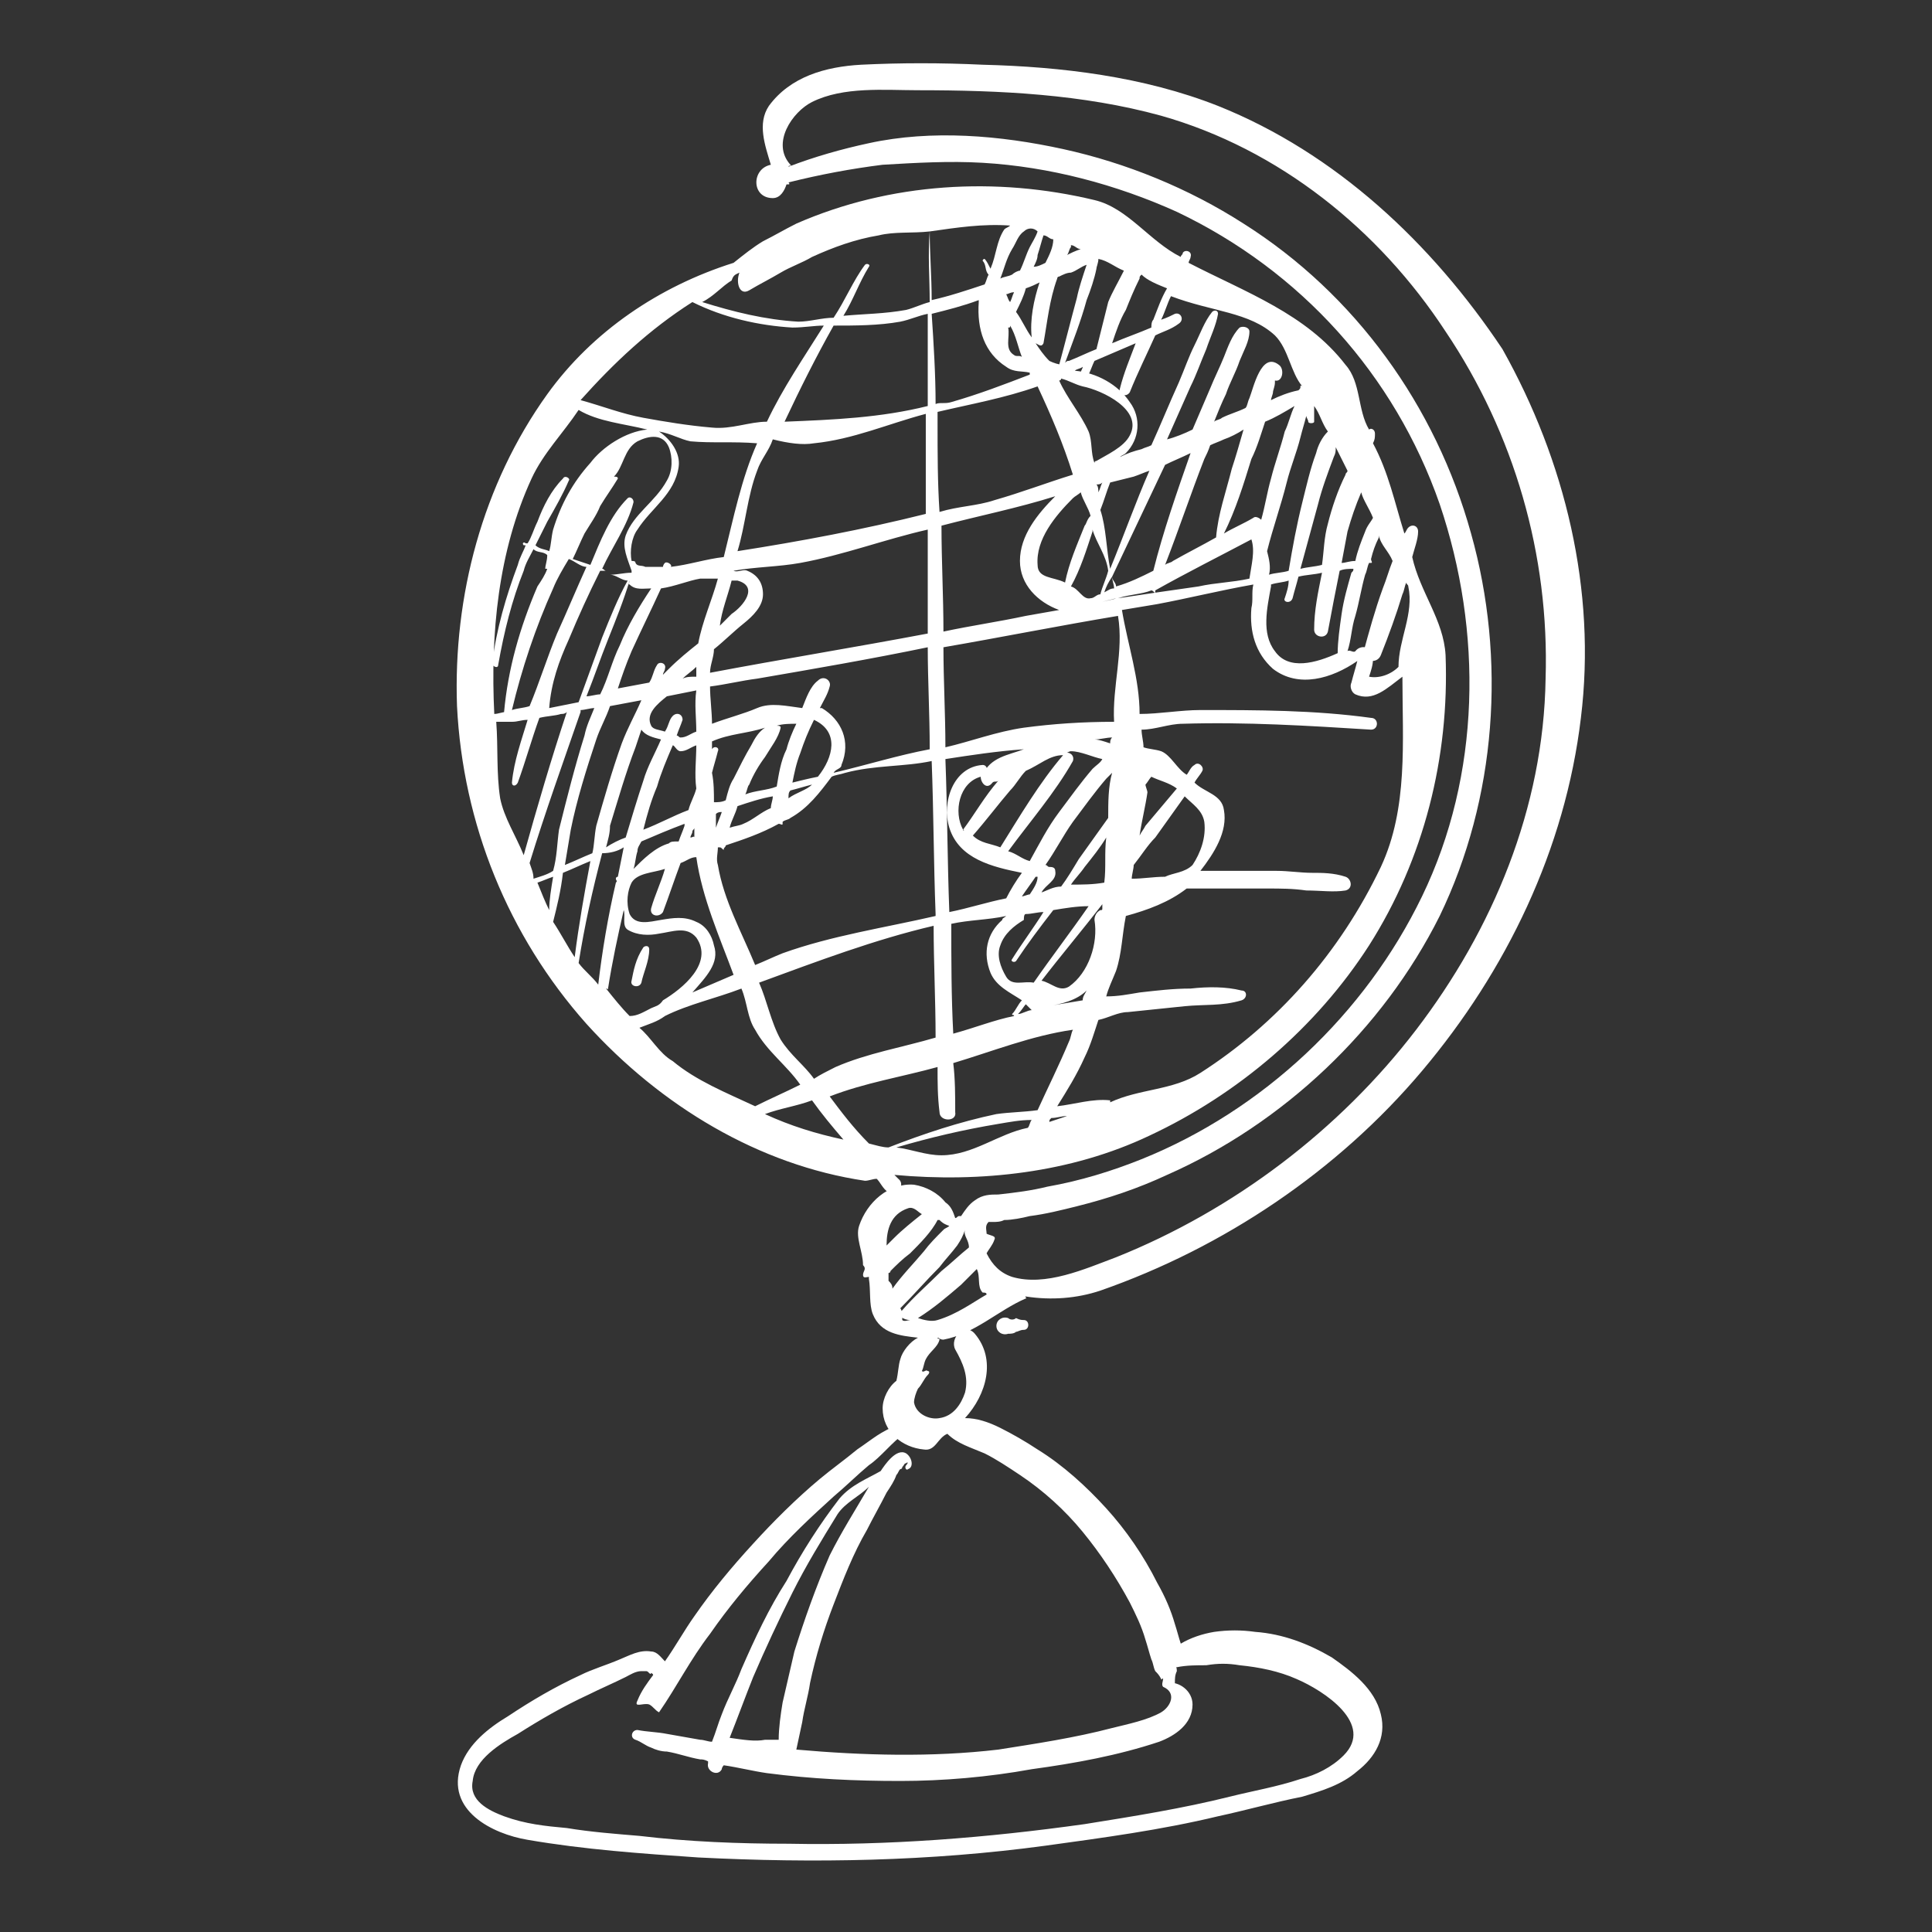
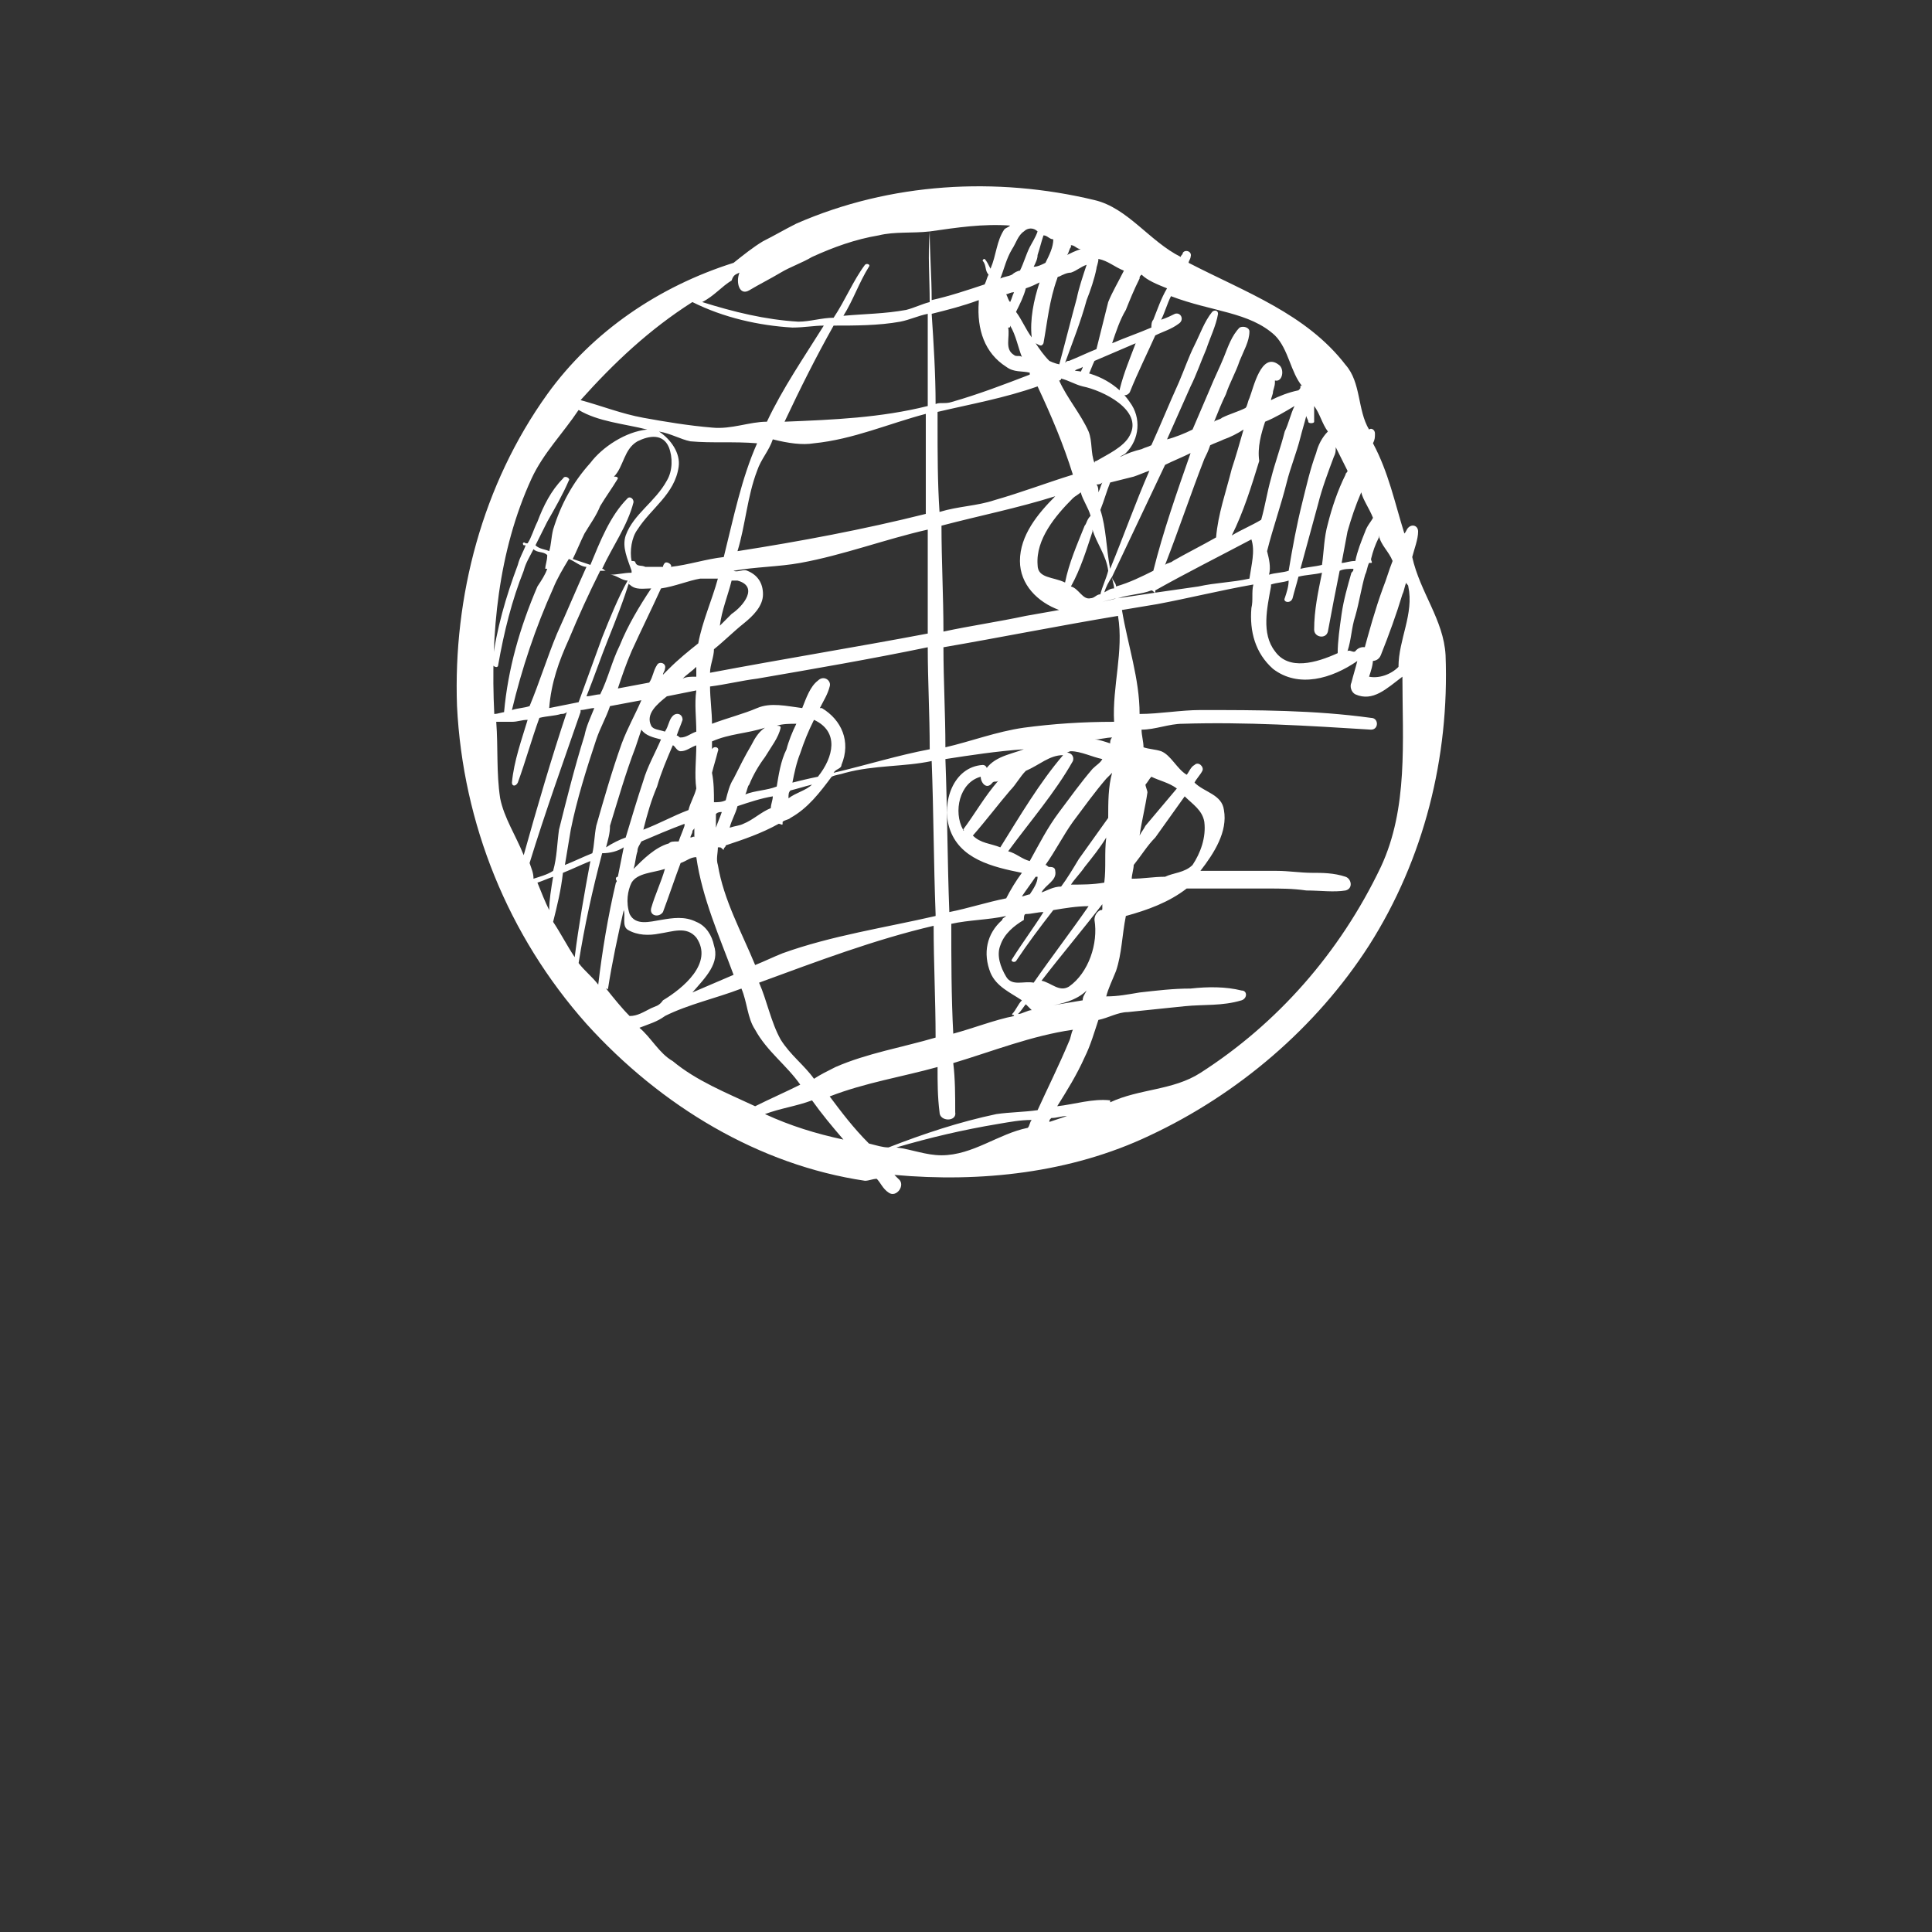
<svg xmlns="http://www.w3.org/2000/svg" id="Layer_1" x="0px" y="0px" viewBox="0 0 98.5 98.5" style="enable-background:new 0 0 98.5 98.5;" xml:space="preserve">
  <rect x="0" y="0" width="98.5" height="98.5" fill="#333333" stroke="none" />
  <style type="text/css"> .st0{fill:#FFFFFF;} </style>
  <g>
-     <path class="st0" d="M44.1,60.2c0.2,0,0.4-0.1,0.6-0.1c0.2,0.2,0.3,0.5,0.6,0.7c0.4,0.3,0.9-0.4,0.5-0.7c-0.1-0.1-0.1-0.1-0.2-0.2 c4.4,0.4,9-0.1,13-2c4.5-2.1,8.5-5.5,11.2-9.7c2.8-4.4,4.1-9.6,3.9-14.8c-0.1-1.8-1.3-3.2-1.7-5c0.1-0.4,0.3-0.9,0.3-1.3 c0-0.3-0.3-0.4-0.5-0.2c-0.1,0.1-0.1,0.2-0.2,0.3c-0.5-1.6-0.8-3.1-1.6-4.6c0.1-0.2,0.1-0.3,0.1-0.5c0-0.2-0.2-0.3-0.3-0.2 c0,0,0,0,0,0c-0.6-1-0.4-2.4-1.2-3.3c-2-2.6-5.1-3.7-8-5.2c0-0.1,0.1-0.2,0.1-0.3c0.1-0.3-0.3-0.4-0.4-0.2c0,0.1-0.1,0.1-0.1,0.2 c-1.6-0.8-2.7-2.5-4.4-2.9c-5-1.2-10.4-0.9-15.2,1.2c-0.6,0.3-1.1,0.6-1.7,0.9c-0.5,0.3-1,0.7-1.5,1.1c-3.8,1.2-7.2,3.5-9.5,6.7 c-3.3,4.6-4.8,10.3-4.6,15.9c0.3,6,2.6,11.7,6.6,16.2C33.7,56.4,38.7,59.4,44.1,60.2z M27,44c0.8-2.6,1.7-5.1,2.6-7.7 c0,0,0-0.1,0-0.1c0.2,0,0.5-0.1,0.7-0.1c-0.2,0.5-0.4,0.9-0.5,1.4c-0.5,1.6-0.9,3.2-1.3,4.8c-0.1,0.7-0.1,1.4-0.3,2.1 c-0.3,0.2-0.7,0.3-1,0.4C27.2,44.5,27.1,44.3,27,44z M27,36c-0.3,0.1-0.6,0.1-0.9,0.2c0.5-2.1,1.2-4.2,2.1-6.2 c0.2-0.5,0.5-1,0.8-1.5c0.3,0.1,0.6,0.4,0.9,0.4c-0.5,1.1-1,2.3-1.5,3.4C27.9,33.5,27.5,34.8,27,36C27.1,36,27.1,36,27,36z M29,32.6c0.5-1.2,1-2.3,1.6-3.5c0.1,0,0.2,0,0.3,0c-0.1,0-0.1-0.1-0.2-0.1c0.5-1.1,1.3-2.2,1.6-3.4c0-0.2-0.2-0.3-0.3-0.2 c-0.9,0.9-1.4,2.2-1.9,3.4c0,0,0,0,0,0c-0.3-0.1-0.6-0.2-0.9-0.3c0.2-0.4,0.4-0.9,0.6-1.3c0.3-0.5,0.6-0.9,0.8-1.4 c0.3-0.5,0.6-0.9,0.9-1.4c0-0.1-0.1-0.1-0.2-0.1c0.5-0.5,0.5-1.4,1.2-1.8c0.6-0.3,1.3-0.4,1.6,0.3c0.2,0.5,0.2,1.2-0.1,1.7 c-0.6,1.1-1.7,1.7-2.1,2.8c-0.2,0.6,0.1,1.2,0.3,1.8c0,0,0,0,0,0.1c-0.4,0-0.7,0.1-1.1,0.1c0.3,0,0.6,0.3,0.9,0.3 c-0.5,0.9-0.9,1.9-1.3,2.9c-0.4,1.1-0.8,2.2-1.2,3.3c-0.5,0.1-1,0.2-1.5,0.3C28.1,34.8,28.5,33.7,29,32.6z M55.9,17.8 c-0.5,0.2-0.9,0.4-1.4,0.6c-0.1,0-0.1,0-0.2,0.1c0.4-1.1,0.8-2.1,1.1-3.2c0.2-0.5,0.4-1.1,0.5-1.6c0-0.1,0.1-0.3,0.1-0.5 c0.5,0.1,0.8,0.4,1.3,0.6c-0.3,0.6-0.6,1.1-0.8,1.6C56.3,16.2,56.1,17,55.9,17.8z M55.2,19.7c1,0.2,3.1,1.2,2.4,2.5 c-0.3,0.6-1.2,1-1.7,1.3c-0.1,0-0.1,0.1-0.1,0.1c-0.2-0.5-0.1-1.1-0.3-1.6c-0.4-0.9-1.1-1.7-1.5-2.6c0,0,0.1,0,0.1-0.1 C54.5,19.4,54.8,19.6,55.2,19.7z M60.7,23.1C60.7,23.1,60.7,23.1,60.7,23.1c-0.7,2-1.4,4-1.9,6c-0.6,0.3-1.2,0.6-1.9,0.8 c0-0.2-0.2-0.3-0.2-0.5c0.9-1.9,1.8-3.8,2.7-5.7C59.8,23.5,60.3,23.3,60.7,23.1z M64.5,21.5c0.5-0.2,1-0.5,1.5-0.8 c-0.2,0.4-0.3,0.9-0.5,1.3c-0.2,0.8-0.5,1.6-0.7,2.4c-0.2,0.7-0.3,1.4-0.5,2.1c-0.1-0.1-0.3-0.2-0.4-0.1c-0.5,0.3-1,0.5-1.5,0.8 c0.6-1.2,1-2.5,1.4-3.8C64.1,22.8,64.3,22.1,64.5,21.5C64.5,21.5,64.5,21.5,64.5,21.5z M70,26.4c-0.1,0.2-0.3,0.4-0.4,0.7 c-0.2,0.5-0.4,1-0.5,1.5c-0.3,0-0.5,0.1-0.7,0.1c0.1-0.5,0.2-1.1,0.3-1.6c0.2-0.7,0.4-1.3,0.7-2C69.5,25.5,69.8,25.9,70,26.4z M70.4,33.4c0.4-1,0.8-2.1,1.1-3.1c0.1-0.2,0.1-0.4,0.2-0.6c0,0.1,0.1,0.1,0.1,0.2c0.3,1.4-0.5,2.7-0.5,4.1c-0.4,0.4-1,0.6-1.5,0.5 c0.1-0.3,0.2-0.6,0.2-0.9c0.1-0.6-0.6-0.8-0.9-0.4c-0.1,0.1-0.3-0.1-0.4,0c0.2-0.6,0.2-1.2,0.4-1.8c0.2-0.7,0.3-1.4,0.5-2.1 c0.1-0.2,0.1-0.4,0.2-0.6c0,0,0.1,0,0.1,0c0.1,0,0-0.1,0-0.2c0.1-0.4,0.2-0.7,0.4-1.1c0,0,0-0.1,0-0.1c0.1,0.5,0.5,0.8,0.7,1.3 c-0.2,0.5-0.3,0.9-0.5,1.4c-0.4,1.1-0.7,2.2-1,3.3C69.5,33.7,70.2,33.9,70.4,33.4z M59.4,44.7c-0.6,0-1.1,0.1-1.7,0.1 c0-0.2,0.1-0.5,0.1-0.7c0.4-0.5,0.7-1,1.1-1.4c0.5-0.7,1-1.4,1.5-2.1c0.4,0.4,0.9,0.7,1,1.3c0.1,0.8-0.2,1.6-0.6,2.2 C60.4,44.5,59.8,44.5,59.4,44.7z M33.2,51.4c-0.4,0.2-0.7,0.4-1.1,0.4c-0.4-0.4-0.8-0.9-1.2-1.4c0.1,0,0.1,0.1,0.1,0 c0.2-1.3,0.5-2.7,0.8-4c0.1,0.3-0.1,0.8,0.2,1c0.5,0.3,1.1,0.3,1.6,0.2c0.7-0.1,1.4-0.4,1.9,0.2c0.9,1.3-0.7,2.6-1.7,3.2 C33.6,51.3,33.4,51.3,33.2,51.4z M31.1,36c0.5-0.1,1.1-0.2,1.6-0.3c-0.3,0.7-0.7,1.4-1,2.2c-0.5,1.4-0.9,2.8-1.3,4.2 c-0.1,0.5-0.1,1-0.2,1.4c-0.5,0.2-0.9,0.4-1.4,0.6c0.1-0.6,0.2-1.2,0.3-1.8c0.3-1.5,0.8-3.1,1.3-4.6C30.6,37.1,30.9,36.6,31.1,36z M47.8,21.6c0-0.2,0-0.4,0-0.6c1.7-0.4,3.4-0.7,5.1-1.3c0.7,1.5,1.3,2.9,1.8,4.5c-1.3,0.4-2.6,0.9-4,1.3c-0.9,0.3-1.8,0.3-2.8,0.6 C47.8,24.6,47.8,23.1,47.8,21.6z M53,14.4c-0.3,0.9-0.5,1.9-0.4,2.8c-0.3-0.4-0.5-0.9-0.8-1.3c0.2-0.4,0.4-0.8,0.5-1.2 C52.6,14.6,52.8,14.5,53,14.4z M51.5,15.4c-0.1-0.1-0.1-0.2-0.2-0.4c0.1,0,0.2-0.1,0.4-0.1c0,0,0,0,0,0 C51.6,15.1,51.6,15.2,51.5,15.4z M51.5,16.6c0.3,0.5,0.4,1.1,0.6,1.6c-0.1-0.1-0.3,0-0.4-0.1c-0.5-0.3-0.2-0.9-0.3-1.4 C51.5,16.7,51.5,16.7,51.5,16.6z M52.8,17.5c0.2,0.1,0.3,0.2,0.4,0c0.2-1.1,0.3-2.2,0.7-3.3c0,0,0-0.1,0.1-0.1 c0.2-0.1,0.4-0.2,0.6-0.2c0.3-0.1,0.5-0.3,0.8-0.4c0,0,0,0,0,0c-0.2,0.6-0.4,1.2-0.5,1.7c-0.3,1.1-0.6,2.3-0.9,3.4 c0,0.1,0.1,0,0.2,0c0,0,0,0,0,0c-0.2,0-0.5-0.1-0.7-0.2C53.2,18.1,53,17.8,52.8,17.5z M56.3,30.2c0.1-0.3,0.2-0.5,0.4-0.8 c0,0.2,0.1,0.4,0.1,0.6C56.6,30,56.5,30.1,56.3,30.2z M56.9,30.5C56.9,30.5,56.9,30.5,56.9,30.5c-0.2,0.1-0.5,0.1-0.7,0.2 C56.4,30.6,56.6,30.6,56.9,30.5z M56.1,30.3c-0.2,0-0.3,0.2-0.5,0.2c-0.4,0.1-0.6-0.5-1-0.6c0.5-0.9,0.8-1.9,1.1-2.8 c0,0,0-0.1,0-0.1c0.2,0.7,0.7,1.3,0.8,2.1C56.4,29.5,56.2,29.9,56.1,30.3z M55.3,26.8c-0.4,1-0.8,1.9-1,2.9 c-0.6-0.3-1.4-0.2-1.4-0.9c-0.1-1.3,0.9-2.5,1.8-3.4c0.1-0.1,0.3-0.2,0.4-0.3c0.1,0.4,0.4,0.8,0.5,1.2 C55.4,26.5,55.4,26.7,55.3,26.8z M56.2,24.6c-0.1,0.2-0.1,0.3-0.2,0.5c0-0.1,0-0.3-0.1-0.4C56,24.7,56.1,24.7,56.2,24.6z M53.8,25.3c-0.9,0.9-1.8,2-1.8,3.3c0,1.2,0.9,2.1,2,2.5c-0.6,0.1-1.1,0.2-1.7,0.3c-1.4,0.3-2.8,0.5-4.2,0.8c0-1.8-0.1-3.6-0.1-5.4 C49.9,26.3,51.9,25.9,53.8,25.3z M47.3,32.3c-3.7,0.7-7.4,1.3-11.1,2c0-0.4,0.2-0.8,0.2-1.2c0.5-0.4,1-0.9,1.5-1.3 c0.5-0.4,1-0.9,1-1.5c0-0.6-0.3-1-0.8-1.2c-0.2-0.1-0.5,0.1-0.7,0c0,0,0,0,0,0c1.1-0.2,2.3-0.2,3.4-0.4c2.2-0.4,4.3-1.2,6.5-1.7 c0,0.7,0,1.5,0,2.2C47.3,30.2,47.3,31.3,47.3,32.3z M37.9,42c-0.2,0.1-0.4,0.1-0.7,0.2c0.1-0.4,0.3-0.7,0.4-1.1 c0.6-0.2,1.2-0.4,1.8-0.5c0,0.2-0.1,0.4-0.1,0.6C38.8,41.4,38.4,41.8,37.9,42z M35.2,42.7c0-0.1,0.1-0.2,0.1-0.3 c0-0.1,0.1-0.1,0.1-0.2c0,0.2,0,0.3,0,0.5C35.4,42.6,35.3,42.7,35.2,42.7z M34.1,43c-0.7,0.2-1.3,0.8-1.8,1.3 c0.1-0.3,0.1-0.6,0.2-0.9c0-0.2,0.1-0.3,0.2-0.5c0.7-0.3,1.4-0.6,2.2-0.9c0,0,0,0.1,0,0.1c-0.1,0.3-0.2,0.5-0.3,0.8 C34.3,42.9,34.2,42.9,34.1,43z M34.3,36.5c-0.2,0.2-0.2,0.5-0.4,0.8c-0.3-0.1-0.6-0.1-0.7-0.3c-0.3-0.6,0.3-1.1,0.8-1.5 c0.5-0.1,1-0.2,1.5-0.3c-0.1,0.7,0,1.4,0,2.1c-0.3,0.1-0.5,0.3-0.8,0.3c-0.1,0-0.1-0.1-0.2-0.1c0.1-0.3,0.2-0.5,0.3-0.8 C34.8,36.4,34.5,36.3,34.3,36.5z M34.8,34.6c0.2-0.2,0.5-0.4,0.7-0.6c0,0.2,0,0.3,0,0.5C35.2,34.5,35,34.5,34.8,34.6z M34.7,38.3 c0.3,0,0.5-0.2,0.8-0.3c0,0.7-0.1,1.5,0,2.2c-0.1,0.4-0.3,0.7-0.4,1.1c-0.8,0.3-1.5,0.7-2.3,1c0.2-0.8,0.4-1.5,0.7-2.2 c0.2-0.7,0.5-1.4,0.8-2.1C34.4,38,34.5,38.3,34.7,38.3z M39.6,40.1c-0.5,0.2-1.1,0.2-1.6,0.4c0.1-0.2,0.1-0.4,0.2-0.5 c0.2-0.5,0.5-1,0.8-1.4c0.3-0.5,0.7-1,0.8-1.5c0-0.1-0.1-0.1-0.2-0.1c0.3-0.1,0.7-0.1,1-0.1c-0.2,0.4-0.4,0.9-0.5,1.3 C39.8,38.8,39.7,39.5,39.6,40.1z M38.3,38c-0.3,0.5-0.6,1.1-0.9,1.7c-0.2,0.3-0.3,0.7-0.4,1.1c-0.2,0.1-0.4,0.1-0.6,0.1 c0-0.5,0-1-0.1-1.5c0.1-0.4,0.2-0.7,0.3-1.1c0.1-0.2-0.2-0.3-0.3-0.1c0-0.1,0-0.3,0-0.4c0.9-0.4,1.8-0.4,2.7-0.7 C38.7,37.3,38.5,37.6,38.3,38z M36.8,41.4c-0.1,0.3-0.2,0.5-0.3,0.8c0-0.2,0-0.4,0-0.7C36.6,41.4,36.7,41.4,36.8,41.4z M40.3,40.3 c0.4-0.1,0.7-0.2,1.1-0.3c-0.3,0.3-0.8,0.4-1.2,0.7C40.2,40.5,40.2,40.4,40.3,40.3z M40.4,39.9c0.1-0.5,0.2-1,0.4-1.5 c0.2-0.6,0.4-1.1,0.7-1.7c1.3,0.6,1,1.9,0.2,2.9C41.2,39.7,40.8,39.8,40.4,39.9z M41.9,36.1c0,0-0.1,0-0.1,0 c0.2-0.4,0.4-0.7,0.5-1.1c0.1-0.3-0.3-0.6-0.6-0.3c-0.4,0.3-0.6,0.9-0.8,1.4c-0.8-0.1-1.6-0.3-2.3,0c-0.7,0.3-1.5,0.5-2.3,0.8 c0-0.6-0.1-1.3-0.1-1.9c0.8-0.1,1.6-0.3,2.4-0.4c2.9-0.5,5.8-1,8.7-1.6c0,1.7,0.1,3.4,0.1,5.2c-1.6,0.3-3.2,0.8-4.9,1.2 c0.1-0.2,0.4-0.2,0.4-0.4C43.4,37.8,42.9,36.7,41.9,36.1z M36.7,31.9c0.1-0.8,0.4-1.5,0.6-2.3c0.1,0,0.2,0,0.3,0 c1.1,0.3,0.3,1.3-0.3,1.7C37.1,31.5,36.9,31.7,36.7,31.9z M32.1,29.8c0.3,0.3,0.7,0.2,1.1,0.2c-0.6,0.9-1.2,1.9-1.6,2.9 c-0.4,0.8-0.6,1.7-1,2.5c-0.2,0-0.5,0.1-0.7,0.1c0.4-1,0.7-1.9,1.1-2.9c0.4-1,0.8-2,1.1-3C32.1,29.7,32,29.8,32.1,29.8z M32.2,33.2 c0.5-1.1,1-2.1,1.5-3.2c0.7-0.1,1.4-0.4,2-0.5c0.3,0,0.6,0,0.9,0c-0.3,1.1-0.8,2.2-1,3.3c-0.5,0.4-1,0.8-1.5,1.3 c-0.1,0.1-0.2,0.2-0.3,0.3c0-0.1,0.1-0.2,0.1-0.3c0.1-0.3-0.3-0.4-0.4-0.2c-0.2,0.3-0.2,0.6-0.4,0.9c-0.5,0.1-1.1,0.2-1.6,0.3 C31.7,34.5,31.9,33.9,32.2,33.2z M31.1,42.1c0.4-1.3,0.8-2.7,1.3-4c0.1-0.3,0.2-0.6,0.3-0.9c0.2,0.3,0.6,0.4,1,0.5 c-0.3,0.7-0.7,1.4-0.9,2.1c-0.3,0.9-0.6,1.9-0.9,2.9c-0.3,0.1-0.7,0.3-1,0.5C31,42.8,31.1,42.5,31.1,42.1z M31.8,43.2 C31.8,43.3,31.8,43.3,31.8,43.2c-0.1,0.5-0.2,1-0.3,1.5c0,0-0.1,0-0.1,0.1c0,0.1,0.1,0.1,0,0.2c-0.4,1.7-0.7,3.5-0.9,5.2 c-0.3-0.4-0.7-0.7-1-1.1c0.3-1.9,0.7-3.7,1.2-5.6C31.1,43.5,31.5,43.4,31.8,43.2z M36.4,48.2c-0.1-0.5-0.4-1-0.9-1.2 c-0.6-0.3-1.2-0.2-1.8-0.1c-0.6,0.1-1.3,0.3-1.6-0.3C31.9,46,32,45.4,32.2,45c0.3-0.5,1.1-0.5,1.7-0.7c-0.2,0.7-0.5,1.3-0.7,2 c-0.1,0.4,0.4,0.5,0.6,0.2c0.3-0.8,0.6-1.7,0.9-2.5c0.3-0.1,0.5-0.3,0.8-0.3c0.3,2.1,1.2,4.1,1.9,6c-0.7,0.3-1.4,0.6-2.1,0.9 C36,49.8,36.7,49.1,36.4,48.2z M36.6,44.1c-0.1-0.3,0-0.6,0-0.9c0,0,0.1,0,0.1,0c0.1,0,0.2,0.2,0.2,0.1c0-0.1,0.1-0.1,0.1-0.2 c0.9-0.3,1.8-0.6,2.7-1.1c0.1,0,0.2,0.1,0.2,0c0,0,0-0.1,0-0.1c0.1-0.1,0.3-0.1,0.4-0.2c0.9-0.5,1.5-1.3,2.1-2.1 c0.2-0.1,0.4-0.1,0.7-0.2c1.5-0.4,3-0.3,4.4-0.6c0.1,2.6,0.1,5.2,0.2,7.8c0,0,0,0.1,0,0.1c-2.6,0.6-5.3,1-7.8,1.9 c-0.5,0.2-0.9,0.4-1.4,0.6C37.8,47.5,36.9,45.9,36.6,44.1z M52.9,44.7c0,0.3-0.2,0.6-0.4,0.9c-0.1,0-0.3,0.1-0.4,0.1 c0.2-0.3,0.5-0.7,0.7-1C52.8,44.7,52.8,44.7,52.9,44.7z M52.3,46.6c0.3,0,0.6-0.1,0.9-0.1c-0.5,0.8-1.1,1.6-1.6,2.4 c-0.1,0.1,0.1,0.2,0.2,0.1c0.6-0.9,1.2-1.7,1.9-2.6c0.6-0.1,1.2-0.2,1.8-0.2c-0.9,1.3-1.9,2.6-2.8,3.9c-0.5-0.1-1.1,0.2-1.4-0.3 c-0.3-0.5-0.5-1.1-0.3-1.6c0.2-0.6,0.7-1,1.2-1.3C52.2,46.8,52.2,46.6,52.3,46.6z M54.6,45.1c0.2-0.3,0.5-0.6,0.7-0.9 c0.4-0.5,0.8-1,1.1-1.5c-0.1,0.8,0,1.5-0.1,2.3C55.7,45.1,55.2,45.1,54.6,45.1z M56.5,41.7c-0.5,0.7-1,1.4-1.5,2.1 c-0.3,0.5-0.6,1-0.9,1.4c-0.4,0-0.7,0.2-1,0.3c0.2-0.4,0.8-0.6,0.7-1.1c0-0.2-0.2-0.2-0.3-0.2c-0.1,0-0.1-0.1-0.2-0.1 c0.5-0.7,0.9-1.5,1.4-2.2c0.6-0.8,1.1-1.5,1.7-2.2c0.1-0.1,0.2-0.2,0.3-0.3C56.5,40.1,56.5,40.9,56.5,41.7z M49.1,42.3 c-0.5-0.9-0.2-2.4,0.9-2.7c0,0.3,0.3,0.7,0.6,0.3c0.1-0.1,0.2,0,0.3-0.1C50.2,40.6,49.7,41.5,49.1,42.3 C49.2,42.3,49.1,42.4,49.1,42.3z M51.5,40.3c0.3-0.3,0.5-0.7,0.8-1c0.7-0.3,1.2-0.8,1.9-0.8c-1.2,1.4-2.2,3.1-3.2,4.7 c-0.5-0.2-1-0.2-1.4-0.6C50.3,41.8,50.9,41,51.5,40.3z M54.3,38.4c0.1,0,0.2-0.1,0.3-0.1c0.5,0,1.1,0.3,1.6,0.4 c-0.1,0.2-0.3,0.3-0.5,0.5c-0.6,0.7-1.1,1.4-1.7,2.2c-0.6,0.8-1,1.6-1.5,2.5c-0.4-0.1-0.7-0.4-1.1-0.5c1.1-1.5,2.4-3,3.3-4.6 C54.8,38.5,54.5,38.3,54.3,38.4z M56.6,37.9c-0.3-0.1-0.6-0.2-0.8-0.2c0.3,0,0.6-0.1,0.9-0.1C56.6,37.7,56.6,37.8,56.6,37.9z M50.1,39.5c0.3,0,0.3-0.5,0-0.5c-1.5,0.1-2.1,1.9-1.7,3.2c0.5,1.6,2.2,2,3.7,2.3c-0.3,0.4-0.6,0.9-0.8,1.3c-1,0.2-1.9,0.5-2.9,0.7 c-0.1-2.6-0.1-5.2-0.2-7.8c1.3-0.2,2.6-0.4,4-0.5C51.4,38.5,50.5,38.6,50.1,39.5z M47.6,47.2c0,1.9,0.1,3.8,0.1,5.7 c-1.7,0.5-3.5,0.8-5.1,1.5c-0.4,0.2-0.8,0.4-1.1,0.6c-0.5-0.7-1.2-1.2-1.7-2c-0.5-0.9-0.7-2-1.1-2.9C41.7,49,44.6,47.9,47.6,47.2z M48.5,47.1c0.9-0.2,1.9-0.2,2.8-0.4c-0.1,0.1-0.2,0.1-0.2,0.2c-0.8,0.7-1,1.7-0.6,2.7c0.3,0.7,1,1,1.6,1.4 c-0.2,0.2-0.3,0.5-0.5,0.7c0,0.1,0.1,0,0.1,0.1c-1,0.2-2,0.6-3.1,0.9C48.5,50.8,48.5,48.9,48.5,47.1z M52.3,51.2 c0.1,0.1,0.2,0.2,0.3,0.3c-0.2,0-0.5,0.2-0.7,0.2C52.1,51.5,52.2,51.3,52.3,51.2z M55.2,51c-0.6,0.1-1.2,0.2-1.8,0.3 c0.7-0.1,1.5-0.3,2-0.8C55.3,50.7,55.2,50.8,55.2,51z M56.1,46.4c-0.2,0.1-0.3,0.3-0.3,0.5c0.2,1.2-0.3,2.7-1.3,3.4 c-0.5,0.3-0.9-0.2-1.4-0.3c1-1.3,2.1-2.6,3.1-3.9c0,0,0,0.1,0,0.2C56.2,46.4,56.2,46.4,56.1,46.4z M58.4,42.1 c-0.1,0.2-0.2,0.3-0.3,0.5c0.1-0.7,0.3-1.5,0.4-2.2c0-0.1-0.1-0.3-0.1-0.4c0.1-0.1,0.2-0.3,0.3-0.4c0.4,0.2,0.9,0.3,1.3,0.6 c0,0,0,0,0,0C59.5,40.8,58.9,41.5,58.4,42.1z M58.3,39.4C58.3,39.4,58.3,39.4,58.3,39.4C58.3,39.4,58.3,39.4,58.3,39.4 C58.3,39.4,58.3,39.4,58.3,39.4z M52.2,37.1c-1.4,0.2-2.7,0.7-4,1c0-1.7-0.1-3.4-0.1-5.1c2.9-0.5,5.9-1.1,8.9-1.6 c0.3,1.8-0.3,3.6-0.2,5.4C55.2,36.8,53.7,36.9,52.2,37.1z M57,30.5c0.6-0.2,1.2-0.2,1.7-0.4c0.1,0,0.2,0.2,0.2,0.1c0,0,0-0.1,0-0.1 c0,0,0,0,0,0c1.6-0.9,3.2-1.7,4.9-2.6c0.2,0.6,0,1.3-0.1,2c-0.9,0.2-1.7,0.2-2.6,0.4C59.7,30.1,58.3,30.3,57,30.5 C57,30.5,57,30.5,57,30.5z M65.9,30.5c0.1-0.4,0.2-0.7,0.3-1.1c0.4-0.1,0.8-0.1,1.2-0.2c-0.2,1-0.4,1.9-0.4,2.9 c0,0.4,0.6,0.5,0.7,0.1c0.2-1.1,0.4-2.1,0.6-3.1c0.2-0.1,0.5-0.1,0.7-0.1c0,0.1,0,0.1-0.1,0.2c-0.2,0.7-0.4,1.4-0.5,2.1 c-0.1,0.7-0.2,1.4-0.2,2c-1.1,0.5-2.5,0.9-3.2-0.1c-0.7-0.9-0.4-2.2-0.2-3.3c0,0,0-0.1,0-0.1c0.3-0.1,0.6-0.1,0.9-0.2 c0,0.3-0.1,0.6-0.2,0.9C65.4,30.7,65.8,30.8,65.9,30.5z M68.6,24.2c-0.4,0.8-0.7,1.7-0.9,2.5c-0.2,0.7-0.2,1.4-0.3,2.1 c-0.4,0.1-0.7,0.1-1.1,0.2c0.3-1.1,0.6-2.2,0.9-3.3c0.2-0.8,0.5-1.6,0.8-2.4c0.1-0.2,0.1-0.3,0.1-0.5c0.2,0.4,0.4,0.8,0.6,1.2 C68.7,24.1,68.6,24.1,68.6,24.2z M67.1,23.1c-0.3,0.8-0.5,1.7-0.7,2.5c-0.3,1.2-0.5,2.3-0.7,3.5c-0.3,0.1-0.7,0.1-1,0.2 c0.1-0.4,0-0.8-0.1-1.2c0.3-1.2,0.7-2.3,1-3.5c0.2-0.8,0.5-1.5,0.7-2.3c0.1-0.4,0.2-0.7,0.3-1.1c0,0.1,0.1,0.2,0.1,0.3 c0,0.1,0.3,0.1,0.3,0c0-0.3,0-0.5,0-0.8c0.3,0.4,0.4,0.9,0.7,1.3C67.4,22.3,67.2,22.7,67.1,23.1z M62.8,23.9 c-0.3,1.2-0.7,2.3-0.8,3.5c-0.7,0.4-1.5,0.8-2.2,1.2c-0.1,0.1-0.3,0.1-0.4,0.2c0.7-1.8,1.3-3.6,2-5.4c0.1-0.2,0.2-0.4,0.3-0.7 c0.2-0.1,0.5-0.2,0.7-0.3c0.3-0.1,0.7-0.3,1-0.5C63.2,22.6,63,23.3,62.8,23.9z M56.6,29c-0.2-1-0.2-2.1-0.5-3 c0.2-0.5,0.3-0.9,0.5-1.4c0.4-0.1,0.8-0.2,1.2-0.3c0.3-0.1,0.5-0.2,0.8-0.3C57.9,25.6,57.3,27.3,56.6,29z M54.4,13 c0.1-0.1,0.1-0.3,0.2-0.4c0,0,0,0,0-0.1c0.2,0,0.3,0.2,0.5,0.2C54.8,12.8,54.6,12.9,54.4,13z M53.3,13.4c-0.2,0.1-0.4,0.2-0.6,0.2 c0.1-0.2,0.2-0.4,0.2-0.6c0.1-0.3,0.2-0.7,0.3-1c0.2,0,0.3,0.2,0.5,0.2C53.7,12.6,53.5,13,53.3,13.4z M52.2,11.8 c0.2-0.2,0.5-0.2,0.7,0c-0.1,0.3-0.3,0.6-0.4,0.8c-0.2,0.4-0.3,0.8-0.5,1.2c-0.1,0-0.3,0.1-0.4,0.2c-0.2,0.1-0.4,0.1-0.6,0.2 c0.2-0.5,0.3-1,0.6-1.5C51.8,12.4,51.9,12,52.2,11.8z M51.3,18.7c0.4,0.3,0.8,0.2,1.2,0.3c0,0,0,0.1,0,0.1c-1.3,0.5-2.6,1-4,1.4 c-0.3,0.1-0.6,0-0.8,0.1c0-1.5-0.1-3.1-0.2-4.6c0.8-0.2,1.6-0.4,2.4-0.7c0,0.1,0,0.1,0,0.1C49.8,16.8,50.2,18,51.3,18.7z M47.3,20.7c-2.4,0.6-4.8,0.7-7.3,0.8c0.8-1.7,1.6-3.3,2.5-4.9c1.1,0,2.3,0,3.4-0.2c0.5-0.1,0.9-0.3,1.4-0.4 C47.3,17.6,47.3,19.1,47.3,20.7z M41.5,22.6c2-0.2,3.8-1,5.7-1.5c0,1.7,0,3.4,0,5.1c-3.2,0.8-6.4,1.4-9.6,1.9 c0.4-1.3,0.5-2.8,1-4.1c0.2-0.6,0.6-1,0.8-1.6C40.2,22.6,40.9,22.7,41.5,22.6z M36.9,28.4c-0.9,0.1-1.8,0.4-2.7,0.5c0,0,0,0,0,0 c0.1-0.1-0.2-0.3-0.3-0.2c-0.1,0.1-0.1,0.2-0.1,0.2c-0.3,0-0.6,0-0.9,0c-0.2-0.1-0.4,0-0.5-0.2c0,0,0,0,0,0c0-0.1-0.1-0.1-0.2-0.1 c-0.1-0.5,0-1.2,0.3-1.6c0.7-1.1,1.9-1.8,2.1-3.2c0.1-0.7-0.4-1.4-1-1.8c0.6,0.1,1.1,0.4,1.6,0.5c1.1,0.1,2.2,0,3.4,0.1 C37.8,24.4,37.4,26.4,36.9,28.4z M28.2,44.7c-0.1,0.6-0.2,1.2-0.2,1.7c-0.2-0.4-0.4-0.9-0.6-1.4C27.7,44.9,27.9,44.8,28.2,44.7z M28.7,44.5c0.5-0.2,0.9-0.4,1.4-0.6c-0.3,1.6-0.6,3.3-0.8,4.9c-0.4-0.6-0.7-1.2-1.1-1.8C28.4,46.2,28.6,45.4,28.7,44.5z M32.6,52.4c0.5-0.2,0.9-0.3,1.3-0.6c1.2-0.6,2.6-0.9,3.9-1.4c0.3,0.7,0.3,1.5,0.7,2.1c0.6,1.1,1.6,1.8,2.3,2.8 c-0.8,0.4-1.5,0.7-2.3,1.1c-1.5-0.7-3-1.3-4.2-2.3C33.6,53.7,33.2,52.9,32.6,52.4z M39,56.8c0.8-0.3,1.6-0.4,2.4-0.7 c0.5,0.7,1,1.3,1.6,2C41.6,57.8,40.3,57.4,39,56.8z M42.3,55.9c1.8-0.7,3.7-1,5.5-1.5c0,0.8,0,1.5,0.1,2.3c0,0.5,0.9,0.5,0.8,0 c0-0.8,0-1.7-0.1-2.5c2-0.6,4-1.4,6.1-1.7c-0.1,0.2-0.1,0.4-0.2,0.6c-0.5,1.2-1.1,2.4-1.6,3.5c-0.7,0.1-1.4,0.1-2.1,0.2 c-1.9,0.4-3.7,1-5.5,1.7c-0.3,0-0.6-0.1-1-0.2C43.5,57.5,42.9,56.7,42.3,55.9z M45.7,58.5c1.7-0.5,3.4-0.9,5.2-1.2 c0.6-0.1,1.1-0.2,1.7-0.2c-0.1,0.1-0.1,0.3-0.2,0.4c-1.5,0.3-2.8,1.4-4.4,1.4C47.2,58.9,46.5,58.6,45.7,58.5z M53.6,57 c0.3,0,0.5-0.1,0.8-0.1c-0.3,0.1-0.6,0.2-0.9,0.3C53.5,57.1,53.5,57.1,53.6,57z M61.2,54.7c-1.4,0.9-3.1,0.8-4.6,1.5 c0,0,0-0.1,0-0.1c-0.9-0.1-1.8,0.2-2.7,0.3c0.5-0.8,1-1.6,1.4-2.5c0.3-0.6,0.5-1.3,0.7-1.9c0.5-0.1,1-0.4,1.5-0.4 c1-0.1,1.9-0.2,2.9-0.3c1-0.1,1.9,0,2.9-0.3c0.3-0.1,0.3-0.5,0-0.5c-0.8-0.2-1.7-0.2-2.6-0.1c-0.9,0-1.7,0.1-2.6,0.2 c-0.6,0.1-1.1,0.2-1.7,0.2c0.1-0.4,0.3-0.8,0.5-1.3c0.3-0.9,0.3-1.8,0.5-2.8c1.1-0.3,2.2-0.7,3.1-1.4c0,0,0.1,0,0.1,0 c1.3,0,2.6,0,4,0c0.7,0,1.3,0,2,0.1c0.7,0,1.4,0.1,2,0c0.4-0.1,0.3-0.6,0-0.7c-0.6-0.2-1.2-0.2-1.7-0.2c-0.6,0-1.2-0.1-1.8-0.1 c-1.2,0-2.5,0-3.7,0c-0.1,0-0.1,0-0.2,0c0.7-0.9,1.4-2,1.2-3.1c-0.1-0.8-1-0.9-1.5-1.4c0.1-0.2,0.3-0.4,0.4-0.6 c0.1-0.2-0.2-0.5-0.4-0.3c-0.2,0.1-0.3,0.4-0.4,0.5c-0.5-0.3-0.8-1-1.3-1.2c-0.3-0.1-0.6-0.1-0.9-0.2c0-0.3-0.1-0.6-0.1-0.9 c0.7,0,1.4-0.3,2.1-0.3c3.2-0.1,6.4,0.1,9.6,0.3c0.4,0,0.4-0.6,0-0.6c-2.9-0.4-5.8-0.4-8.7-0.4c-1,0-2.1,0.2-3.1,0.2 c0-1.8-0.6-3.5-0.9-5.3c0.6-0.1,1.2-0.2,1.8-0.3c1.6-0.3,3.2-0.7,4.9-1c-0.1,0.4,0,0.8-0.1,1.2c-0.1,1.2,0.2,2.3,1.1,3.1 c1.3,1,3,0.5,4.3-0.4c-0.1,0.4-0.2,0.7-0.3,1.1c-0.1,0.2,0,0.5,0.2,0.6c0.9,0.4,1.6-0.3,2.4-0.9c0,3.3,0.3,6.7-1.1,9.7 C68.3,48.6,65.1,52.2,61.2,54.7z M65,17.1c0.7,0.7,0.8,1.9,1.4,2.6c0,0-0.1-0.1-0.1,0c0,0.1,0,0.1-0.1,0.2c-0.5,0.1-1,0.3-1.4,0.5 c0-0.1,0.1-0.3,0.1-0.4c0-0.1,0.1-0.3,0.1-0.5c0,0,0-0.1,0-0.1c0.4,0.1,0.5-0.6,0.2-0.8c-0.9-0.7-1.3,1.2-1.5,1.7 c-0.1,0.2-0.1,0.4-0.2,0.5c-0.4,0.2-0.8,0.3-1.2,0.5c-0.1,0.1-0.3,0.1-0.4,0.2c0.2-0.5,0.4-1,0.6-1.4c0.2-0.6,0.5-1.1,0.7-1.7 c0.2-0.5,0.5-1,0.5-1.5c0-0.2-0.3-0.3-0.5-0.2c-0.4,0.4-0.6,1-0.8,1.5c-0.2,0.5-0.5,1.1-0.7,1.6c-0.3,0.7-0.6,1.4-0.9,2.1 c-0.4,0.2-0.9,0.4-1.3,0.5c0.4-0.9,0.8-1.8,1.2-2.7c0.3-0.6,0.5-1.2,0.8-1.9c0.2-0.6,0.5-1.2,0.6-1.8c0-0.2-0.2-0.2-0.3-0.1 c-0.4,0.5-0.6,1.1-0.9,1.7c-0.3,0.6-0.5,1.2-0.8,1.9c-0.5,1.1-0.9,2.1-1.4,3.2c-0.2,0.1-0.3,0.1-0.5,0.2c-0.4,0.1-0.7,0.2-1.1,0.4 c0.1-0.1,0.2-0.1,0.3-0.2c0.7-0.7,0.8-1.8,0.2-2.6c-0.6-0.9-1.7-1.5-2.8-1.6c0,0,0,0,0,0c0.1-0.1,0.3-0.1,0.4-0.2 c0,0.1-0.1,0.2-0.1,0.3c0,0.3,0.3,0.4,0.4,0.1c0.1-0.2,0.2-0.5,0.3-0.7c0.7-0.3,1.4-0.6,2.1-0.9c-0.3,0.8-0.6,1.5-0.8,2.3 c-0.1,0.3,0.3,0.5,0.5,0.2c0.4-1,0.9-2,1.3-2.9c0.4-0.2,0.8-0.3,1.2-0.6c0.3-0.2,0.1-0.6-0.2-0.5c-0.2,0.1-0.4,0.2-0.7,0.3 c0.2-0.4,0.3-0.8,0.5-1.2C61.8,15.9,63.7,15.9,65,17.1z M59.5,14.7c-0.3,0.5-0.5,1.1-0.7,1.6c-0.1,0.1-0.1,0.3-0.1,0.4 c-0.7,0.3-1.3,0.5-2,0.8c0.2-0.6,0.4-1.2,0.7-1.7c0.2-0.5,0.4-1,0.7-1.6c0-0.1,0-0.1,0.1-0.2C58.5,14.3,59,14.5,59.5,14.7 C59.5,14.7,59.5,14.7,59.5,14.7z M51.5,11.5c-0.1,0.1-0.2,0.1-0.3,0.2c-0.4,0.6-0.4,1.3-0.7,2c-0.1-0.2-0.2-0.4-0.3-0.5 c0,0-0.1,0-0.1,0.1c0.2,0.2,0.1,0.5,0.3,0.7c-0.1,0.2-0.1,0.3-0.2,0.5c-0.9,0.3-1.8,0.6-2.7,0.8c0-1.2-0.1-2.4-0.1-3.5 C48.8,11.6,50.1,11.4,51.5,11.5z M37.7,13.9c-0.2,0.5,0,1.2,0.5,0.9c0.5-0.3,1.1-0.6,1.6-0.9c0.5-0.3,1.1-0.5,1.6-0.8 c1.1-0.5,2.2-0.9,3.4-1.1c0.8-0.2,1.7-0.1,2.6-0.2c-0.1,1.2,0,2.4,0,3.6c-0.4,0.1-0.8,0.3-1.2,0.4c-1.1,0.2-2.1,0.2-3.2,0.3 c0.5-0.8,0.8-1.7,1.3-2.5c0.1-0.1-0.1-0.2-0.2-0.1c-0.6,0.8-1,1.8-1.6,2.7c-0.6,0-1.2,0.2-1.8,0.2c-1.7-0.1-3.3-0.5-4.9-1 c0.6-0.3,1-0.8,1.5-1.1C37.4,14,37.5,14,37.7,13.9z M35.3,15.4c1.6,0.8,3.4,1.2,5.1,1.3c0.6,0,1.1-0.1,1.6-0.1 c-1,1.6-2.1,3.2-2.9,4.9c-0.9,0-1.8,0.4-2.8,0.3c-1.2-0.1-2.4-0.3-3.5-0.5c-1.1-0.2-2.1-0.6-3.2-0.9C31.3,18.5,33.1,16.8,35.3,15.4 z M27.1,24.4c0.6-1.3,1.6-2.3,2.4-3.5c1,0.6,2.3,0.7,3.5,1c-1.1,0.1-2.3,0.9-2.9,1.7c-0.9,1-1.5,2.1-1.9,3.4 c-0.1,0.4-0.1,0.8-0.2,1.1c-0.2-0.1-0.5-0.1-0.7-0.3c0.2-0.4,0.4-0.8,0.6-1.2c0.4-0.7,0.8-1.4,1.1-2.1c0.1-0.1-0.2-0.3-0.3-0.1 c-0.6,0.6-1,1.4-1.3,2.2c-0.2,0.4-0.3,0.8-0.5,1.1c0,0,0,0-0.1,0c-0.1-0.1-0.2,0-0.1,0.1c0,0,0.1,0,0.1,0c-0.1,0.3-0.3,0.6-0.4,1 c-0.6,1.6-1.1,3.3-1.3,5c0,0.2,0.3,0.3,0.3,0.1c0.3-1.7,0.7-3.3,1.3-4.8c0.1-0.4,0.3-0.7,0.5-1.1c0.2,0.2,0.5,0.1,0.7,0.3 c0,0.3-0.1,0.5-0.1,0.7c0,0,0,0,0.1,0c-0.1,0.3-0.3,0.6-0.5,0.9c-0.9,2.1-1.5,4.2-1.7,6.4c0,0.1,0.1,0,0.2,0c0,0-0.1,0-0.1,0 c-0.2,0-0.4,0.1-0.6,0.1c0,0,0,0,0,0C25,32.3,25.4,28.1,27.1,24.4z M25.3,36.8c0.3,0,0.6,0,0.8,0c0.3,0,0.5-0.1,0.8-0.1 c-0.3,1-0.7,2.1-0.8,3.2c0,0.2,0.2,0.2,0.3,0c0.4-1.1,0.7-2.2,1.1-3.3c0.4-0.1,0.8-0.1,1.1-0.2c0.1,0,0.2,0,0.3-0.1 c-0.8,2.4-1.5,4.8-2.2,7.3c-0.4-1-1-1.9-1.2-2.9C25.3,39.4,25.4,38.1,25.3,36.8z" />
-     <path class="st0" d="M32.2,50c-0.1,0.3,0.4,0.4,0.5,0.1c0.1-0.5,0.4-1.1,0.4-1.7c0-0.2-0.2-0.2-0.3-0.1 C32.4,48.9,32.3,49.5,32.2,50z" />
-     <path class="st0" d="M62.1,5.4c-3.8-1.5-8-2-12-2.1c-2.1-0.1-4.2-0.1-6.2,0c-1.8,0.1-3.6,0.6-4.7,2.1c-0.6,0.9-0.2,2,0.1,3 c-1,0.2-1,1.7,0.1,1.7c0.4,0,0.6-0.4,0.7-0.7c0,0,0.1,0,0.1,0c0.1,0,0-0.1,0-0.1c1.6-0.4,3.2-0.7,4.8-0.9c1.7-0.1,3.4-0.2,5.1-0.1 c3.4,0.2,6.8,1.1,9.9,2.5c6.3,3,11.1,8.3,13.4,14.9c2.2,6.5,2.1,13.8-0.9,20c-2.9,6-8.1,10.9-14.3,13.4c-1.5,0.6-3.1,1.1-4.8,1.4 c-0.8,0.2-1.6,0.3-2.5,0.4c-0.4,0-0.8,0-1.2,0.3c-0.3,0.2-0.5,0.5-0.7,0.8c0,0,0,0,0,0c0,0,0,0-0.1,0c-0.1,0-0.1,0.1-0.2,0.1 c0,0,0,0,0,0c-0.1-0.3-0.2-0.6-0.5-0.8c-0.4-0.5-1-0.8-1.6-0.9c-1.3-0.1-2.4,0.9-2.8,2.1c-0.2,0.6,0.2,1.3,0.2,2 C44.2,64.7,44,64.8,44,65c0,0.2,0.2,0.1,0.3,0.1c0,0,0,0,0,0.1c0.1,0.6,0,1.3,0.2,1.8c0.4,1,1.4,1.1,2.3,1.2 c-0.4,0.2-0.8,0.7-0.9,1.1c-0.1,0.3-0.1,0.7-0.2,1.1c-0.4,0.3-0.7,0.9-0.7,1.4c0,1.2,1,2,2.1,2.1c0.6,0.1,0.7-0.6,1.2-0.8 c0,0,0,0,0,0c0.5,0.5,1.2,0.7,1.9,1c0.6,0.3,1.2,0.7,1.8,1.1c1.2,0.8,2.3,1.8,3.2,2.9c0.9,1.1,1.7,2.3,2.4,3.6 c0.3,0.6,0.6,1.2,0.8,1.9c0.1,0.3,0.2,0.7,0.3,1c0.1,0.2,0.1,0.4,0.2,0.6c0.1,0.1,0.2,0.2,0.3,0.4c0,0.1,0.1-0.1,0.1,0 c0,0.1-0.1,0.3,0,0.4c0.7,0.3,0.4,1-0.1,1.3c-0.7,0.4-1.7,0.6-2.5,0.8c-1.9,0.5-3.9,0.8-5.8,1.1c-3.4,0.4-6.9,0.3-10.3,0 c0.1-0.5,0.2-0.9,0.3-1.4c0.1-0.7,0.3-1.3,0.4-2c0.3-1.4,0.7-2.7,1.2-4c0.5-1.3,1-2.6,1.7-3.8c0.3-0.6,0.7-1.3,1-1.9 c0.2-0.3,0.4-0.6,0.5-0.9c0.1-0.1,0.1-0.2,0.2-0.3c0.1,0,0.1-0.1,0.1-0.1c0,0,0,0,0,0c0.1-0.1,0.1-0.2,0.2-0.2c0.1-0.1,0.1,0,0,0.1 c-0.1,0.1,0,0.3,0.1,0.2c0.3-0.1,0.2-0.6-0.1-0.8c-0.5-0.3-1.1,0.6-1.3,0.9c0,0,0,0,0,0c-0.7,0.4-1.5,0.7-2.1,1.4 c-1,1.3-1.9,2.7-2.7,4.2c-0.9,1.4-1.6,2.9-2.3,4.5c-0.3,0.8-0.7,1.5-1,2.3c-0.2,0.5-0.3,0.9-0.5,1.4c-0.2,0-0.4-0.1-0.6-0.1 c-0.6-0.1-1.1-0.2-1.7-0.3c-0.5-0.1-1-0.1-1.5-0.2c-0.3,0-0.4,0.4-0.1,0.5c0.3,0.1,0.5,0.3,0.8,0.4c0.2,0.1,0.5,0.2,0.8,0.2 c0.6,0.1,1.1,0.3,1.7,0.4c0.1,0,0.2,0,0.4,0.1c0,0,0,0,0,0.1c-0.1,0.4,0.5,0.7,0.7,0.3c0-0.1,0.1-0.2,0.1-0.2 c0.7,0.1,1.5,0.3,2.2,0.4c2.3,0.3,4.5,0.4,6.8,0.4c2.2,0,4.5-0.2,6.7-0.6c2.2-0.3,4.4-0.7,6.5-1.4c0.8-0.3,1.7-0.9,1.7-1.9 c0-0.7-0.7-1.2-1.3-1.1c0.2,0,0.4,0.2,0.4,0c0-0.2,0-0.4,0.1-0.6C60,84.8,59.8,85,60,85c0.5-0.1,1-0.1,1.5-0.1 c0.6-0.1,1.1-0.1,1.7,0c1,0.1,2,0.3,2.9,0.7c1.4,0.6,4,2.3,2.4,3.9c-0.6,0.6-1.4,1-2.2,1.2c-1.2,0.4-2.4,0.6-3.6,0.9 c-2.4,0.6-4.9,1-7.4,1.4c-5,0.7-10,1.1-15.1,1c-2.5,0-5.1-0.1-7.6-0.4c-1.2-0.1-2.5-0.2-3.7-0.4c-1.1-0.1-2.1-0.2-3.2-0.6 c-0.8-0.3-1.8-0.8-1.6-1.8c0.1-1.1,1.4-1.9,2.3-2.4c1.1-0.7,2.3-1.4,3.6-2c0.6-0.3,1.3-0.6,1.9-0.9c0.2-0.1,0.5-0.3,0.8-0.3 c0.1,0,0.2,0,0.2,0c0.1,0,0.1,0,0.2,0.1c0.1,0.1,0.1,0,0.1-0.1c-0.1,0.1,0.1,0.1,0.1,0.2c-0.3,0.4-0.6,0.8-0.8,1.3 c-0.2,0.4,0.3,0.1,0.6,0.2c0.2,0.1,0.3,0.3,0.5,0.4c0.9-1.3,1.6-2.7,2.6-4c0.9-1.3,1.9-2.5,3-3.7c1-1.2,2.2-2.3,3.3-3.3 c0.6-0.5,1.2-1.1,1.8-1.6c0.3-0.2,0.6-0.5,0.9-0.8c0.3-0.3,0.6-0.6,0.9-0.8c0.3-0.2-0.1-0.6-0.3-0.5c-0.4,0.2-0.8,0.4-1.1,0.6 c-0.3,0.2-0.7,0.5-1,0.7c-0.6,0.5-1.3,1-1.9,1.5c-1.2,1-2.4,2.2-3.4,3.3c-1.1,1.2-2.1,2.4-3,3.7c-0.5,0.7-1,1.6-1.5,2.3 c-0.2-0.2-0.4-0.5-0.7-0.5c-0.6-0.1-1.1,0.2-1.6,0.4c-0.7,0.3-1.4,0.5-2,0.8c-1.3,0.6-2.5,1.3-3.7,2.1c-1,0.6-2,1.4-2.4,2.5 c-0.8,2.3,1.6,3.5,3.4,3.8c2.9,0.5,5.8,0.7,8.7,0.9c5.9,0.3,11.8,0.2,17.7-0.6c2.9-0.4,5.9-0.8,8.8-1.5c1.4-0.3,2.8-0.7,4.3-1 c1-0.3,2-0.6,2.8-1.3c0.9-0.7,1.5-1.7,1.2-2.9c-0.3-1.3-1.5-2.2-2.5-2.9c-1.2-0.7-2.5-1.2-3.9-1.3c-0.7-0.1-1.4-0.1-2.1,0 c-0.6,0.1-1.2,0.3-1.7,0.6c-0.1-0.3-0.2-0.7-0.3-1c-0.2-0.7-0.5-1.4-0.9-2.1c-0.7-1.4-1.6-2.7-2.6-3.8c-1-1.1-2.2-2.2-3.5-3 c-0.6-0.4-1.3-0.8-1.9-1.1c-0.6-0.3-1.2-0.5-1.8-0.5c1.1-1.2,1.6-3,0.5-4.3c-0.5-0.6-1.3,0.2-1,0.8c0.4,0.7,0.7,1.4,0.5,2.2 c-0.2,0.6-0.6,1.2-1.3,1.3c-0.5,0.1-1.2-0.2-1.3-0.8c0-0.2,0.1-0.5,0.2-0.7c0.2-0.2,0.3-0.5,0.5-0.7c0.1-0.1,0.1-0.2,0-0.2 c-0.1-0.1-0.2,0.1-0.3,0c0.1-0.2,0.1-0.4,0.2-0.6c0.2-0.4,0.6-0.6,0.7-1c0-0.1-0.1,0-0.1-0.1c0.1,0,0.1,0.1,0.3,0.1 c1.6-0.3,2.8-1.5,4.2-2.1c0.1,0-0.1-0.1,0-0.1c1.3,0.2,2.6,0.1,3.8-0.3c6.3-2.2,12.1-6.1,16.4-11.2c4.3-5.1,7.3-11.3,8.1-18 c0.8-6.5-0.8-13.1-4-18.8C73,12.4,68.1,7.8,62.1,5.4z M37.2,88.6c0.4-1,0.8-2.1,1.2-3.1c0.6-1.4,1.3-2.9,2-4.3 c0.7-1.4,1.5-2.7,2.3-4c0.4-0.6,1.1-0.9,1.6-1.4c-0.7,1.2-1.4,2.3-2,3.5c-0.7,1.6-1.3,3.3-1.8,4.9c-0.2,0.9-0.4,1.7-0.6,2.6 c-0.1,0.6-0.2,1.3-0.2,1.9c-0.2,0-0.5,0-0.7,0C38.5,88.8,37.9,88.7,37.2,88.6z M48.4,62.5c-0.1,0.1-0.2,0.1-0.3,0.2 c-0.4,0.4-0.7,0.7-1,1.1c-0.5,0.6-1.1,1.2-1.6,1.9c0-0.2-0.1-0.3-0.2-0.4c0-0.1,0-0.3,0-0.4c0,0,0.1,0,0.1-0.1 c0.3-0.3,0.6-0.6,1-0.9c0.5-0.5,1.1-1.1,1.4-1.7c0,0,0.1,0,0.1,0C48,62.3,48.1,62.4,48.4,62.5C48.3,62.5,48.3,62.5,48.4,62.5z M46.3,61.6c0.3-0.1,0.5,0.2,0.7,0.3c-0.5,0.4-1,0.8-1.4,1.2c-0.1,0.1-0.3,0.3-0.4,0.4C45.2,62.7,45.4,61.9,46.3,61.6z M45.9,66.7 c0.7-0.7,1.3-1.4,2-2.1c0.3-0.4,0.6-0.7,0.9-1.1c0.2-0.3,0.3-0.5,0.4-0.8c-0.1,0.3,0.2,0.5,0.2,0.9c-0.5,0.4-0.9,0.8-1.4,1.2 c-0.7,0.7-1.4,1.3-2,2c-0.3,0.3,0.1,0.5,0.4,0.5c-0.1,0-0.3,0.1-0.4,0C46,67.1,46,66.8,45.9,66.7z M47.8,67.3c-0.3,0.1-0.7,0-1-0.1 c0.8-0.5,1.5-1.1,2.2-1.7c0.3-0.3,0.6-0.6,0.8-0.8c0.2,0.4,0,0.9,0.3,1.2c0.1,0,0.2,0,0.2,0.1C49.6,66.4,48.8,67,47.8,67.3z M72.2,52.5c-3.9,5.1-9.3,9.2-15.3,11.6c-1.6,0.6-3.6,1.5-5.3,1c-0.6-0.2-1-0.6-1.3-1.2c0.1-0.2,0.3-0.4,0.4-0.7 c0.1-0.2-0.2-0.2-0.4-0.3c0-0.2-0.1-0.4,0.1-0.6c0.1-0.1,0,0-0.1,0c0.1,0,0.2,0,0.3,0c0.2,0,0.4,0,0.6-0.1c0.4,0,0.9-0.1,1.3-0.2 c0.8-0.1,1.6-0.3,2.4-0.5c1.6-0.4,3.1-0.9,4.6-1.6c5.9-2.6,11-7.4,13.9-13.2c2.9-6,3.4-13.1,1.6-19.5c-1.8-6.5-5.9-12.2-11.6-15.8 c-2.8-1.8-6-3.1-9.2-3.8c-3.2-0.7-6.7-1-9.9-0.3c-1.4,0.3-2.8,0.7-4.1,1.2c0-0.1,0.2,0,0.1-0.1c-1-1.1,0.1-2.7,1.1-3.2 c1.6-0.8,3.7-0.6,5.4-0.6c4.2,0,8.4,0.2,12.4,1.3c6,1.7,11.1,5.8,14.5,11c3.5,5.2,5.3,11.4,5.1,17.7C78.7,41.2,76.1,47.4,72.2,52.5 z" />
-     <path class="st0" d="M51.4,67.2c-0.3-0.1-0.6,0.1-0.6,0.4c0,0.3,0.3,0.5,0.6,0.4c0.1,0,0.3,0,0.4-0.1c0.1,0,0.2-0.1,0.4-0.1 c0.3,0,0.3-0.5,0-0.5c-0.1,0-0.2,0-0.4-0.1C51.7,67.3,51.5,67.3,51.4,67.2z" />
+     <path class="st0" d="M44.1,60.2c0.2,0,0.4-0.1,0.6-0.1c0.2,0.2,0.3,0.5,0.6,0.7c0.4,0.3,0.9-0.4,0.5-0.7c-0.1-0.1-0.1-0.1-0.2-0.2 c4.4,0.4,9-0.1,13-2c4.5-2.1,8.5-5.5,11.2-9.7c2.8-4.4,4.1-9.6,3.9-14.8c-0.1-1.8-1.3-3.2-1.7-5c0.1-0.4,0.3-0.9,0.3-1.3 c0-0.3-0.3-0.4-0.5-0.2c-0.1,0.1-0.1,0.2-0.2,0.3c-0.5-1.6-0.8-3.1-1.6-4.6c0.1-0.2,0.1-0.3,0.1-0.5c0-0.2-0.2-0.3-0.3-0.2 c0,0,0,0,0,0c-0.6-1-0.4-2.4-1.2-3.3c-2-2.6-5.1-3.7-8-5.2c0-0.1,0.1-0.2,0.1-0.3c0.1-0.3-0.3-0.4-0.4-0.2c0,0.1-0.1,0.1-0.1,0.2 c-1.6-0.8-2.7-2.5-4.4-2.9c-5-1.2-10.4-0.9-15.2,1.2c-0.6,0.3-1.1,0.6-1.7,0.9c-0.5,0.3-1,0.7-1.5,1.1c-3.8,1.2-7.2,3.5-9.5,6.7 c-3.3,4.6-4.8,10.3-4.6,15.9c0.3,6,2.6,11.7,6.6,16.2C33.7,56.4,38.7,59.4,44.1,60.2z M27,44c0.8-2.6,1.7-5.1,2.6-7.7 c0,0,0-0.1,0-0.1c0.2,0,0.5-0.1,0.7-0.1c-0.2,0.5-0.4,0.9-0.5,1.4c-0.5,1.6-0.9,3.2-1.3,4.8c-0.1,0.7-0.1,1.4-0.3,2.1 c-0.3,0.2-0.7,0.3-1,0.4C27.2,44.5,27.1,44.3,27,44z M27,36c-0.3,0.1-0.6,0.1-0.9,0.2c0.5-2.1,1.2-4.2,2.1-6.2 c0.2-0.5,0.5-1,0.8-1.5c0.3,0.1,0.6,0.4,0.9,0.4c-0.5,1.1-1,2.3-1.5,3.4C27.9,33.5,27.5,34.8,27,36C27.1,36,27.1,36,27,36z M29,32.6c0.5-1.2,1-2.3,1.6-3.5c0.1,0,0.2,0,0.3,0c-0.1,0-0.1-0.1-0.2-0.1c0.5-1.1,1.3-2.2,1.6-3.4c0-0.2-0.2-0.3-0.3-0.2 c-0.9,0.9-1.4,2.2-1.9,3.4c0,0,0,0,0,0c-0.3-0.1-0.6-0.2-0.9-0.3c0.2-0.4,0.4-0.9,0.6-1.3c0.3-0.5,0.6-0.9,0.8-1.4 c0.3-0.5,0.6-0.9,0.9-1.4c0-0.1-0.1-0.1-0.2-0.1c0.5-0.5,0.5-1.4,1.2-1.8c0.6-0.3,1.3-0.4,1.6,0.3c0.2,0.5,0.2,1.2-0.1,1.7 c-0.6,1.1-1.7,1.7-2.1,2.8c-0.2,0.6,0.1,1.2,0.3,1.8c0,0,0,0,0,0.1c-0.4,0-0.7,0.1-1.1,0.1c0.3,0,0.6,0.3,0.9,0.3 c-0.5,0.9-0.9,1.9-1.3,2.9c-0.4,1.1-0.8,2.2-1.2,3.3c-0.5,0.1-1,0.2-1.5,0.3C28.1,34.8,28.5,33.7,29,32.6z M55.9,17.8 c-0.5,0.2-0.9,0.4-1.4,0.6c-0.1,0-0.1,0-0.2,0.1c0.4-1.1,0.8-2.1,1.1-3.2c0.2-0.5,0.4-1.1,0.5-1.6c0-0.1,0.1-0.3,0.1-0.5 c0.5,0.1,0.8,0.4,1.3,0.6c-0.3,0.6-0.6,1.1-0.8,1.6C56.3,16.2,56.1,17,55.9,17.8z M55.2,19.7c1,0.2,3.1,1.2,2.4,2.5 c-0.3,0.6-1.2,1-1.7,1.3c-0.1,0-0.1,0.1-0.1,0.1c-0.2-0.5-0.1-1.1-0.3-1.6c-0.4-0.9-1.1-1.7-1.5-2.6c0,0,0.1,0,0.1-0.1 C54.5,19.4,54.8,19.6,55.2,19.7z M60.7,23.1C60.7,23.1,60.7,23.1,60.7,23.1c-0.7,2-1.4,4-1.9,6c-0.6,0.3-1.2,0.6-1.9,0.8 c0-0.2-0.2-0.3-0.2-0.5c0.9-1.9,1.8-3.8,2.7-5.7C59.8,23.5,60.3,23.3,60.7,23.1z M64.5,21.5c0.5-0.2,1-0.5,1.5-0.8 c-0.2,0.4-0.3,0.9-0.5,1.3c-0.2,0.8-0.5,1.6-0.7,2.4c-0.2,0.7-0.3,1.4-0.5,2.1c-0.5,0.3-1,0.5-1.5,0.8 c0.6-1.2,1-2.5,1.4-3.8C64.1,22.8,64.3,22.1,64.5,21.5C64.5,21.5,64.5,21.5,64.5,21.5z M70,26.4c-0.1,0.2-0.3,0.4-0.4,0.7 c-0.2,0.5-0.4,1-0.5,1.5c-0.3,0-0.5,0.1-0.7,0.1c0.1-0.5,0.2-1.1,0.3-1.6c0.2-0.7,0.4-1.3,0.7-2C69.5,25.5,69.8,25.9,70,26.4z M70.4,33.4c0.4-1,0.8-2.1,1.1-3.1c0.1-0.2,0.1-0.4,0.2-0.6c0,0.1,0.1,0.1,0.1,0.2c0.3,1.4-0.5,2.7-0.5,4.1c-0.4,0.4-1,0.6-1.5,0.5 c0.1-0.3,0.2-0.6,0.2-0.9c0.1-0.6-0.6-0.8-0.9-0.4c-0.1,0.1-0.3-0.1-0.4,0c0.2-0.6,0.2-1.2,0.4-1.8c0.2-0.7,0.3-1.4,0.5-2.1 c0.1-0.2,0.1-0.4,0.2-0.6c0,0,0.1,0,0.1,0c0.1,0,0-0.1,0-0.2c0.1-0.4,0.2-0.7,0.4-1.1c0,0,0-0.1,0-0.1c0.1,0.5,0.5,0.8,0.7,1.3 c-0.2,0.5-0.3,0.9-0.5,1.4c-0.4,1.1-0.7,2.2-1,3.3C69.5,33.7,70.2,33.9,70.4,33.4z M59.4,44.7c-0.6,0-1.1,0.1-1.7,0.1 c0-0.2,0.1-0.5,0.1-0.7c0.4-0.5,0.7-1,1.1-1.4c0.5-0.7,1-1.4,1.5-2.1c0.4,0.4,0.9,0.7,1,1.3c0.1,0.8-0.2,1.6-0.6,2.2 C60.4,44.5,59.8,44.5,59.4,44.7z M33.2,51.4c-0.4,0.2-0.7,0.4-1.1,0.4c-0.4-0.4-0.8-0.9-1.2-1.4c0.1,0,0.1,0.1,0.1,0 c0.2-1.3,0.5-2.7,0.8-4c0.1,0.3-0.1,0.8,0.2,1c0.5,0.3,1.1,0.3,1.6,0.2c0.7-0.1,1.4-0.4,1.9,0.2c0.9,1.3-0.7,2.6-1.7,3.2 C33.6,51.3,33.4,51.3,33.2,51.4z M31.1,36c0.5-0.1,1.1-0.2,1.6-0.3c-0.3,0.7-0.7,1.4-1,2.2c-0.5,1.4-0.9,2.8-1.3,4.2 c-0.1,0.5-0.1,1-0.2,1.4c-0.5,0.2-0.9,0.4-1.4,0.6c0.1-0.6,0.2-1.2,0.3-1.8c0.3-1.5,0.8-3.1,1.3-4.6C30.6,37.1,30.9,36.6,31.1,36z M47.8,21.6c0-0.2,0-0.4,0-0.6c1.7-0.4,3.4-0.7,5.1-1.3c0.7,1.5,1.3,2.9,1.8,4.5c-1.3,0.4-2.6,0.9-4,1.3c-0.9,0.3-1.8,0.3-2.8,0.6 C47.8,24.6,47.8,23.1,47.8,21.6z M53,14.4c-0.3,0.9-0.5,1.9-0.4,2.8c-0.3-0.4-0.5-0.9-0.8-1.3c0.2-0.4,0.4-0.8,0.5-1.2 C52.6,14.6,52.8,14.5,53,14.4z M51.5,15.4c-0.1-0.1-0.1-0.2-0.2-0.4c0.1,0,0.2-0.1,0.4-0.1c0,0,0,0,0,0 C51.6,15.1,51.6,15.2,51.5,15.4z M51.5,16.6c0.3,0.5,0.4,1.1,0.6,1.6c-0.1-0.1-0.3,0-0.4-0.1c-0.5-0.3-0.2-0.9-0.3-1.4 C51.5,16.7,51.5,16.7,51.5,16.6z M52.8,17.5c0.2,0.1,0.3,0.2,0.4,0c0.2-1.1,0.3-2.2,0.7-3.3c0,0,0-0.1,0.1-0.1 c0.2-0.1,0.4-0.2,0.6-0.2c0.3-0.1,0.5-0.3,0.8-0.4c0,0,0,0,0,0c-0.2,0.6-0.4,1.2-0.5,1.7c-0.3,1.1-0.6,2.3-0.9,3.4 c0,0.1,0.1,0,0.2,0c0,0,0,0,0,0c-0.2,0-0.5-0.1-0.7-0.2C53.2,18.1,53,17.8,52.8,17.5z M56.3,30.2c0.1-0.3,0.2-0.5,0.4-0.8 c0,0.2,0.1,0.4,0.1,0.6C56.6,30,56.5,30.1,56.3,30.2z M56.9,30.5C56.9,30.5,56.9,30.5,56.9,30.5c-0.2,0.1-0.5,0.1-0.7,0.2 C56.4,30.6,56.6,30.6,56.9,30.5z M56.1,30.3c-0.2,0-0.3,0.2-0.5,0.2c-0.4,0.1-0.6-0.5-1-0.6c0.5-0.9,0.8-1.9,1.1-2.8 c0,0,0-0.1,0-0.1c0.2,0.7,0.7,1.3,0.8,2.1C56.4,29.5,56.2,29.9,56.1,30.3z M55.3,26.8c-0.4,1-0.8,1.9-1,2.9 c-0.6-0.3-1.4-0.2-1.4-0.9c-0.1-1.3,0.9-2.5,1.8-3.4c0.1-0.1,0.3-0.2,0.4-0.3c0.1,0.4,0.4,0.8,0.5,1.2 C55.4,26.5,55.4,26.7,55.3,26.8z M56.2,24.6c-0.1,0.2-0.1,0.3-0.2,0.5c0-0.1,0-0.3-0.1-0.4C56,24.7,56.1,24.7,56.2,24.6z M53.8,25.3c-0.9,0.9-1.8,2-1.8,3.3c0,1.2,0.9,2.1,2,2.5c-0.6,0.1-1.1,0.2-1.7,0.3c-1.4,0.3-2.8,0.5-4.2,0.8c0-1.8-0.1-3.6-0.1-5.4 C49.9,26.3,51.9,25.9,53.8,25.3z M47.3,32.3c-3.7,0.7-7.4,1.3-11.1,2c0-0.4,0.2-0.8,0.2-1.2c0.5-0.4,1-0.9,1.5-1.3 c0.5-0.4,1-0.9,1-1.5c0-0.6-0.3-1-0.8-1.2c-0.2-0.1-0.5,0.1-0.7,0c0,0,0,0,0,0c1.1-0.2,2.3-0.2,3.4-0.4c2.2-0.4,4.3-1.2,6.5-1.7 c0,0.7,0,1.5,0,2.2C47.3,30.2,47.3,31.3,47.3,32.3z M37.9,42c-0.2,0.1-0.4,0.1-0.7,0.2c0.1-0.4,0.3-0.7,0.4-1.1 c0.6-0.2,1.2-0.4,1.8-0.5c0,0.2-0.1,0.4-0.1,0.6C38.8,41.4,38.4,41.8,37.9,42z M35.2,42.7c0-0.1,0.1-0.2,0.1-0.3 c0-0.1,0.1-0.1,0.1-0.2c0,0.2,0,0.3,0,0.5C35.4,42.6,35.3,42.7,35.2,42.7z M34.1,43c-0.7,0.2-1.3,0.8-1.8,1.3 c0.1-0.3,0.1-0.6,0.2-0.9c0-0.2,0.1-0.3,0.2-0.5c0.7-0.3,1.4-0.6,2.2-0.9c0,0,0,0.1,0,0.1c-0.1,0.3-0.2,0.5-0.3,0.8 C34.3,42.9,34.2,42.9,34.1,43z M34.3,36.5c-0.2,0.2-0.2,0.5-0.4,0.8c-0.3-0.1-0.6-0.1-0.7-0.3c-0.3-0.6,0.3-1.1,0.8-1.5 c0.5-0.1,1-0.2,1.5-0.3c-0.1,0.7,0,1.4,0,2.1c-0.3,0.1-0.5,0.3-0.8,0.3c-0.1,0-0.1-0.1-0.2-0.1c0.1-0.3,0.2-0.5,0.3-0.8 C34.8,36.4,34.5,36.3,34.3,36.5z M34.8,34.6c0.2-0.2,0.5-0.4,0.7-0.6c0,0.2,0,0.3,0,0.5C35.2,34.5,35,34.5,34.8,34.6z M34.7,38.3 c0.3,0,0.5-0.2,0.8-0.3c0,0.7-0.1,1.5,0,2.2c-0.1,0.4-0.3,0.7-0.4,1.1c-0.8,0.3-1.5,0.7-2.3,1c0.2-0.8,0.4-1.5,0.7-2.2 c0.2-0.7,0.5-1.4,0.8-2.1C34.4,38,34.5,38.3,34.7,38.3z M39.6,40.1c-0.5,0.2-1.1,0.2-1.6,0.4c0.1-0.2,0.1-0.4,0.2-0.5 c0.2-0.5,0.5-1,0.8-1.4c0.3-0.5,0.7-1,0.8-1.5c0-0.1-0.1-0.1-0.2-0.1c0.3-0.1,0.7-0.1,1-0.1c-0.2,0.4-0.4,0.9-0.5,1.3 C39.8,38.8,39.7,39.5,39.6,40.1z M38.3,38c-0.3,0.5-0.6,1.1-0.9,1.7c-0.2,0.3-0.3,0.7-0.4,1.1c-0.2,0.1-0.4,0.1-0.6,0.1 c0-0.5,0-1-0.1-1.5c0.1-0.4,0.2-0.7,0.3-1.1c0.1-0.2-0.2-0.3-0.3-0.1c0-0.1,0-0.3,0-0.4c0.9-0.4,1.8-0.4,2.7-0.7 C38.7,37.3,38.5,37.6,38.3,38z M36.8,41.4c-0.1,0.3-0.2,0.5-0.3,0.8c0-0.2,0-0.4,0-0.7C36.6,41.4,36.7,41.4,36.8,41.4z M40.3,40.3 c0.4-0.1,0.7-0.2,1.1-0.3c-0.3,0.3-0.8,0.4-1.2,0.7C40.2,40.5,40.2,40.4,40.3,40.3z M40.4,39.9c0.1-0.5,0.2-1,0.4-1.5 c0.2-0.6,0.4-1.1,0.7-1.7c1.3,0.6,1,1.9,0.2,2.9C41.2,39.7,40.8,39.8,40.4,39.9z M41.9,36.1c0,0-0.1,0-0.1,0 c0.2-0.4,0.4-0.7,0.5-1.1c0.1-0.3-0.3-0.6-0.6-0.3c-0.4,0.3-0.6,0.9-0.8,1.4c-0.8-0.1-1.6-0.3-2.3,0c-0.7,0.3-1.5,0.5-2.3,0.8 c0-0.6-0.1-1.3-0.1-1.9c0.8-0.1,1.6-0.3,2.4-0.4c2.9-0.5,5.8-1,8.7-1.6c0,1.7,0.1,3.4,0.1,5.2c-1.6,0.3-3.2,0.8-4.9,1.2 c0.1-0.2,0.4-0.2,0.4-0.4C43.4,37.8,42.9,36.7,41.9,36.1z M36.7,31.9c0.1-0.8,0.4-1.5,0.6-2.3c0.1,0,0.2,0,0.3,0 c1.1,0.3,0.3,1.3-0.3,1.7C37.1,31.5,36.9,31.7,36.7,31.9z M32.1,29.8c0.3,0.3,0.7,0.2,1.1,0.2c-0.6,0.9-1.2,1.9-1.6,2.9 c-0.4,0.8-0.6,1.7-1,2.5c-0.2,0-0.5,0.1-0.7,0.1c0.4-1,0.7-1.9,1.1-2.9c0.4-1,0.8-2,1.1-3C32.1,29.7,32,29.8,32.1,29.8z M32.2,33.2 c0.5-1.1,1-2.1,1.5-3.2c0.7-0.1,1.4-0.4,2-0.5c0.3,0,0.6,0,0.9,0c-0.3,1.1-0.8,2.2-1,3.3c-0.5,0.4-1,0.8-1.5,1.3 c-0.1,0.1-0.2,0.2-0.3,0.3c0-0.1,0.1-0.2,0.1-0.3c0.1-0.3-0.3-0.4-0.4-0.2c-0.2,0.3-0.2,0.6-0.4,0.9c-0.5,0.1-1.1,0.2-1.6,0.3 C31.7,34.5,31.9,33.9,32.2,33.2z M31.1,42.1c0.4-1.3,0.8-2.7,1.3-4c0.1-0.3,0.2-0.6,0.3-0.9c0.2,0.3,0.6,0.4,1,0.5 c-0.3,0.7-0.7,1.4-0.9,2.1c-0.3,0.9-0.6,1.9-0.9,2.9c-0.3,0.1-0.7,0.3-1,0.5C31,42.8,31.1,42.5,31.1,42.1z M31.8,43.2 C31.8,43.3,31.8,43.3,31.8,43.2c-0.1,0.5-0.2,1-0.3,1.5c0,0-0.1,0-0.1,0.1c0,0.1,0.1,0.1,0,0.2c-0.4,1.7-0.7,3.5-0.9,5.2 c-0.3-0.4-0.7-0.7-1-1.1c0.3-1.9,0.7-3.7,1.2-5.6C31.1,43.5,31.5,43.4,31.8,43.2z M36.4,48.2c-0.1-0.5-0.4-1-0.9-1.2 c-0.6-0.3-1.2-0.2-1.8-0.1c-0.6,0.1-1.3,0.3-1.6-0.3C31.9,46,32,45.4,32.2,45c0.3-0.5,1.1-0.5,1.7-0.7c-0.2,0.7-0.5,1.3-0.7,2 c-0.1,0.4,0.4,0.5,0.6,0.2c0.3-0.8,0.6-1.7,0.9-2.5c0.3-0.1,0.5-0.3,0.8-0.3c0.3,2.1,1.2,4.1,1.9,6c-0.7,0.3-1.4,0.6-2.1,0.9 C36,49.8,36.7,49.1,36.4,48.2z M36.6,44.1c-0.1-0.3,0-0.6,0-0.9c0,0,0.1,0,0.1,0c0.1,0,0.2,0.2,0.2,0.1c0-0.1,0.1-0.1,0.1-0.2 c0.9-0.3,1.8-0.6,2.7-1.1c0.1,0,0.2,0.1,0.2,0c0,0,0-0.1,0-0.1c0.1-0.1,0.3-0.1,0.4-0.2c0.9-0.5,1.5-1.3,2.1-2.1 c0.2-0.1,0.4-0.1,0.7-0.2c1.5-0.4,3-0.3,4.4-0.6c0.1,2.6,0.1,5.2,0.2,7.8c0,0,0,0.1,0,0.1c-2.6,0.6-5.3,1-7.8,1.9 c-0.5,0.2-0.9,0.4-1.4,0.6C37.8,47.5,36.9,45.9,36.6,44.1z M52.9,44.7c0,0.3-0.2,0.6-0.4,0.9c-0.1,0-0.3,0.1-0.4,0.1 c0.2-0.3,0.5-0.7,0.7-1C52.8,44.7,52.8,44.7,52.9,44.7z M52.3,46.6c0.3,0,0.6-0.1,0.9-0.1c-0.5,0.8-1.1,1.6-1.6,2.4 c-0.1,0.1,0.1,0.2,0.2,0.1c0.6-0.9,1.2-1.7,1.9-2.6c0.6-0.1,1.2-0.2,1.8-0.2c-0.9,1.3-1.9,2.6-2.8,3.9c-0.5-0.1-1.1,0.2-1.4-0.3 c-0.3-0.5-0.5-1.1-0.3-1.6c0.2-0.6,0.7-1,1.2-1.3C52.2,46.8,52.2,46.6,52.3,46.6z M54.6,45.1c0.2-0.3,0.5-0.6,0.7-0.9 c0.4-0.5,0.8-1,1.1-1.5c-0.1,0.8,0,1.5-0.1,2.3C55.7,45.1,55.2,45.1,54.6,45.1z M56.5,41.7c-0.5,0.7-1,1.4-1.5,2.1 c-0.3,0.5-0.6,1-0.9,1.4c-0.4,0-0.7,0.2-1,0.3c0.2-0.4,0.8-0.6,0.7-1.1c0-0.2-0.2-0.2-0.3-0.2c-0.1,0-0.1-0.1-0.2-0.1 c0.5-0.7,0.9-1.5,1.4-2.2c0.6-0.8,1.1-1.5,1.7-2.2c0.1-0.1,0.2-0.2,0.3-0.3C56.5,40.1,56.5,40.9,56.5,41.7z M49.1,42.3 c-0.5-0.9-0.2-2.4,0.9-2.7c0,0.3,0.3,0.7,0.6,0.3c0.1-0.1,0.2,0,0.3-0.1C50.2,40.6,49.7,41.5,49.1,42.3 C49.2,42.3,49.1,42.4,49.1,42.3z M51.5,40.3c0.3-0.3,0.5-0.7,0.8-1c0.7-0.3,1.2-0.8,1.9-0.8c-1.2,1.4-2.2,3.1-3.2,4.7 c-0.5-0.2-1-0.2-1.4-0.6C50.3,41.8,50.9,41,51.5,40.3z M54.3,38.4c0.1,0,0.2-0.1,0.3-0.1c0.5,0,1.1,0.3,1.6,0.4 c-0.1,0.2-0.3,0.3-0.5,0.5c-0.6,0.7-1.1,1.4-1.7,2.2c-0.6,0.8-1,1.6-1.5,2.5c-0.4-0.1-0.7-0.4-1.1-0.5c1.1-1.5,2.4-3,3.3-4.6 C54.8,38.5,54.5,38.3,54.3,38.4z M56.6,37.9c-0.3-0.1-0.6-0.2-0.8-0.2c0.3,0,0.6-0.1,0.9-0.1C56.6,37.7,56.6,37.8,56.6,37.9z M50.1,39.5c0.3,0,0.3-0.5,0-0.5c-1.5,0.1-2.1,1.9-1.7,3.2c0.5,1.6,2.2,2,3.7,2.3c-0.3,0.4-0.6,0.9-0.8,1.3c-1,0.2-1.9,0.5-2.9,0.7 c-0.1-2.6-0.1-5.2-0.2-7.8c1.3-0.2,2.6-0.4,4-0.5C51.4,38.5,50.5,38.6,50.1,39.5z M47.6,47.2c0,1.9,0.1,3.8,0.1,5.7 c-1.7,0.5-3.5,0.8-5.1,1.5c-0.4,0.2-0.8,0.4-1.1,0.6c-0.5-0.7-1.2-1.2-1.7-2c-0.5-0.9-0.7-2-1.1-2.9C41.7,49,44.6,47.9,47.6,47.2z M48.5,47.1c0.9-0.2,1.9-0.2,2.8-0.4c-0.1,0.1-0.2,0.1-0.2,0.2c-0.8,0.7-1,1.7-0.6,2.7c0.3,0.7,1,1,1.6,1.4 c-0.2,0.2-0.3,0.5-0.5,0.7c0,0.1,0.1,0,0.1,0.1c-1,0.2-2,0.6-3.1,0.9C48.5,50.8,48.5,48.9,48.5,47.1z M52.3,51.2 c0.1,0.1,0.2,0.2,0.3,0.3c-0.2,0-0.5,0.2-0.7,0.2C52.1,51.5,52.2,51.3,52.3,51.2z M55.2,51c-0.6,0.1-1.2,0.2-1.8,0.3 c0.7-0.1,1.5-0.3,2-0.8C55.3,50.7,55.2,50.8,55.2,51z M56.1,46.4c-0.2,0.1-0.3,0.3-0.3,0.5c0.2,1.2-0.3,2.7-1.3,3.4 c-0.5,0.3-0.9-0.2-1.4-0.3c1-1.3,2.1-2.6,3.1-3.9c0,0,0,0.1,0,0.2C56.2,46.4,56.2,46.4,56.1,46.4z M58.4,42.1 c-0.1,0.2-0.2,0.3-0.3,0.5c0.1-0.7,0.3-1.5,0.4-2.2c0-0.1-0.1-0.3-0.1-0.4c0.1-0.1,0.2-0.3,0.3-0.4c0.4,0.2,0.9,0.3,1.3,0.6 c0,0,0,0,0,0C59.5,40.8,58.9,41.5,58.4,42.1z M58.3,39.4C58.3,39.4,58.3,39.4,58.3,39.4C58.3,39.4,58.3,39.4,58.3,39.4 C58.3,39.4,58.3,39.4,58.3,39.4z M52.2,37.1c-1.4,0.2-2.7,0.7-4,1c0-1.7-0.1-3.4-0.1-5.1c2.9-0.5,5.9-1.1,8.9-1.6 c0.3,1.8-0.3,3.6-0.2,5.4C55.2,36.8,53.7,36.9,52.2,37.1z M57,30.5c0.6-0.2,1.2-0.2,1.7-0.4c0.1,0,0.2,0.2,0.2,0.1c0,0,0-0.1,0-0.1 c0,0,0,0,0,0c1.6-0.9,3.2-1.7,4.9-2.6c0.2,0.6,0,1.3-0.1,2c-0.9,0.2-1.7,0.2-2.6,0.4C59.7,30.1,58.3,30.3,57,30.5 C57,30.5,57,30.5,57,30.5z M65.9,30.5c0.1-0.4,0.2-0.7,0.3-1.1c0.4-0.1,0.8-0.1,1.2-0.2c-0.2,1-0.4,1.9-0.4,2.9 c0,0.4,0.6,0.5,0.7,0.1c0.2-1.1,0.4-2.1,0.6-3.1c0.2-0.1,0.5-0.1,0.7-0.1c0,0.1,0,0.1-0.1,0.2c-0.2,0.7-0.4,1.4-0.5,2.1 c-0.1,0.7-0.2,1.4-0.2,2c-1.1,0.5-2.5,0.9-3.2-0.1c-0.7-0.9-0.4-2.2-0.2-3.3c0,0,0-0.1,0-0.1c0.3-0.1,0.6-0.1,0.9-0.2 c0,0.3-0.1,0.6-0.2,0.9C65.4,30.7,65.8,30.8,65.9,30.5z M68.6,24.2c-0.4,0.8-0.7,1.7-0.9,2.5c-0.2,0.7-0.2,1.4-0.3,2.1 c-0.4,0.1-0.7,0.1-1.1,0.2c0.3-1.1,0.6-2.2,0.9-3.3c0.2-0.8,0.5-1.6,0.8-2.4c0.1-0.2,0.1-0.3,0.1-0.5c0.2,0.4,0.4,0.8,0.6,1.2 C68.7,24.1,68.6,24.1,68.6,24.2z M67.1,23.1c-0.3,0.8-0.5,1.7-0.7,2.5c-0.3,1.2-0.5,2.3-0.7,3.5c-0.3,0.1-0.7,0.1-1,0.2 c0.1-0.4,0-0.8-0.1-1.2c0.3-1.2,0.7-2.3,1-3.5c0.2-0.8,0.5-1.5,0.7-2.3c0.1-0.4,0.2-0.7,0.3-1.1c0,0.1,0.1,0.2,0.1,0.3 c0,0.1,0.3,0.1,0.3,0c0-0.3,0-0.5,0-0.8c0.3,0.4,0.4,0.9,0.7,1.3C67.4,22.3,67.2,22.7,67.1,23.1z M62.8,23.9 c-0.3,1.2-0.7,2.3-0.8,3.5c-0.7,0.4-1.5,0.8-2.2,1.2c-0.1,0.1-0.3,0.1-0.4,0.2c0.7-1.8,1.3-3.6,2-5.4c0.1-0.2,0.2-0.4,0.3-0.7 c0.2-0.1,0.5-0.2,0.7-0.3c0.3-0.1,0.7-0.3,1-0.5C63.2,22.6,63,23.3,62.8,23.9z M56.6,29c-0.2-1-0.2-2.1-0.5-3 c0.2-0.5,0.3-0.9,0.5-1.4c0.4-0.1,0.8-0.2,1.2-0.3c0.3-0.1,0.5-0.2,0.8-0.3C57.9,25.6,57.3,27.3,56.6,29z M54.4,13 c0.1-0.1,0.1-0.3,0.2-0.4c0,0,0,0,0-0.1c0.2,0,0.3,0.2,0.5,0.2C54.8,12.8,54.6,12.9,54.4,13z M53.3,13.4c-0.2,0.1-0.4,0.2-0.6,0.2 c0.1-0.2,0.2-0.4,0.2-0.6c0.1-0.3,0.2-0.7,0.3-1c0.2,0,0.3,0.2,0.5,0.2C53.7,12.6,53.5,13,53.3,13.4z M52.2,11.8 c0.2-0.2,0.5-0.2,0.7,0c-0.1,0.3-0.3,0.6-0.4,0.8c-0.2,0.4-0.3,0.8-0.5,1.2c-0.1,0-0.3,0.1-0.4,0.2c-0.2,0.1-0.4,0.1-0.6,0.2 c0.2-0.5,0.3-1,0.6-1.5C51.8,12.4,51.9,12,52.2,11.8z M51.3,18.7c0.4,0.3,0.8,0.2,1.2,0.3c0,0,0,0.1,0,0.1c-1.3,0.5-2.6,1-4,1.4 c-0.3,0.1-0.6,0-0.8,0.1c0-1.5-0.1-3.1-0.2-4.6c0.8-0.2,1.6-0.4,2.4-0.7c0,0.1,0,0.1,0,0.1C49.8,16.8,50.2,18,51.3,18.7z M47.3,20.7c-2.4,0.6-4.8,0.7-7.3,0.8c0.8-1.7,1.6-3.3,2.5-4.9c1.1,0,2.3,0,3.4-0.2c0.5-0.1,0.9-0.3,1.4-0.4 C47.3,17.6,47.3,19.1,47.3,20.7z M41.5,22.6c2-0.2,3.8-1,5.7-1.5c0,1.7,0,3.4,0,5.1c-3.2,0.8-6.4,1.4-9.6,1.9 c0.4-1.3,0.5-2.8,1-4.1c0.2-0.6,0.6-1,0.8-1.6C40.2,22.6,40.9,22.7,41.5,22.6z M36.9,28.4c-0.9,0.1-1.8,0.4-2.7,0.5c0,0,0,0,0,0 c0.1-0.1-0.2-0.3-0.3-0.2c-0.1,0.1-0.1,0.2-0.1,0.2c-0.3,0-0.6,0-0.9,0c-0.2-0.1-0.4,0-0.5-0.2c0,0,0,0,0,0c0-0.1-0.1-0.1-0.2-0.1 c-0.1-0.5,0-1.2,0.3-1.6c0.7-1.1,1.9-1.8,2.1-3.2c0.1-0.7-0.4-1.4-1-1.8c0.6,0.1,1.1,0.4,1.6,0.5c1.1,0.1,2.2,0,3.4,0.1 C37.8,24.4,37.4,26.4,36.9,28.4z M28.2,44.7c-0.1,0.6-0.2,1.2-0.2,1.7c-0.2-0.4-0.4-0.9-0.6-1.4C27.7,44.9,27.9,44.8,28.2,44.7z M28.7,44.5c0.5-0.2,0.9-0.4,1.4-0.6c-0.3,1.6-0.6,3.3-0.8,4.9c-0.4-0.6-0.7-1.2-1.1-1.8C28.4,46.2,28.6,45.4,28.7,44.5z M32.6,52.4c0.5-0.2,0.9-0.3,1.3-0.6c1.2-0.6,2.6-0.9,3.9-1.4c0.3,0.7,0.3,1.5,0.7,2.1c0.6,1.1,1.6,1.8,2.3,2.8 c-0.8,0.4-1.5,0.7-2.3,1.1c-1.5-0.7-3-1.3-4.2-2.3C33.6,53.7,33.2,52.9,32.6,52.4z M39,56.8c0.8-0.3,1.6-0.4,2.4-0.7 c0.5,0.7,1,1.3,1.6,2C41.6,57.8,40.3,57.4,39,56.8z M42.3,55.9c1.8-0.7,3.7-1,5.5-1.5c0,0.8,0,1.5,0.1,2.3c0,0.5,0.9,0.5,0.8,0 c0-0.8,0-1.7-0.1-2.5c2-0.6,4-1.4,6.1-1.7c-0.1,0.2-0.1,0.4-0.2,0.6c-0.5,1.2-1.1,2.4-1.6,3.5c-0.7,0.1-1.4,0.1-2.1,0.2 c-1.9,0.4-3.7,1-5.5,1.7c-0.3,0-0.6-0.1-1-0.2C43.5,57.5,42.9,56.7,42.3,55.9z M45.7,58.5c1.7-0.5,3.4-0.9,5.2-1.2 c0.6-0.1,1.1-0.2,1.7-0.2c-0.1,0.1-0.1,0.3-0.2,0.4c-1.5,0.3-2.8,1.4-4.4,1.4C47.2,58.9,46.5,58.6,45.7,58.5z M53.6,57 c0.3,0,0.5-0.1,0.8-0.1c-0.3,0.1-0.6,0.2-0.9,0.3C53.5,57.1,53.5,57.1,53.6,57z M61.2,54.7c-1.4,0.9-3.1,0.8-4.6,1.5 c0,0,0-0.1,0-0.1c-0.9-0.1-1.8,0.2-2.7,0.3c0.5-0.8,1-1.6,1.4-2.5c0.3-0.6,0.5-1.3,0.7-1.9c0.5-0.1,1-0.4,1.5-0.4 c1-0.1,1.9-0.2,2.9-0.3c1-0.1,1.9,0,2.9-0.3c0.3-0.1,0.3-0.5,0-0.5c-0.8-0.2-1.7-0.2-2.6-0.1c-0.9,0-1.7,0.1-2.6,0.2 c-0.6,0.1-1.1,0.2-1.7,0.2c0.1-0.4,0.3-0.8,0.5-1.3c0.3-0.9,0.3-1.8,0.5-2.8c1.1-0.3,2.2-0.7,3.1-1.4c0,0,0.1,0,0.1,0 c1.3,0,2.6,0,4,0c0.7,0,1.3,0,2,0.1c0.7,0,1.4,0.1,2,0c0.4-0.1,0.3-0.6,0-0.7c-0.6-0.2-1.2-0.2-1.7-0.2c-0.6,0-1.2-0.1-1.8-0.1 c-1.2,0-2.5,0-3.7,0c-0.1,0-0.1,0-0.2,0c0.7-0.9,1.4-2,1.2-3.1c-0.1-0.8-1-0.9-1.5-1.4c0.1-0.2,0.3-0.4,0.4-0.6 c0.1-0.2-0.2-0.5-0.4-0.3c-0.2,0.1-0.3,0.4-0.4,0.5c-0.5-0.3-0.8-1-1.3-1.2c-0.3-0.1-0.6-0.1-0.9-0.2c0-0.3-0.1-0.6-0.1-0.9 c0.7,0,1.4-0.3,2.1-0.3c3.2-0.1,6.4,0.1,9.6,0.3c0.4,0,0.4-0.6,0-0.6c-2.9-0.4-5.8-0.4-8.7-0.4c-1,0-2.1,0.2-3.1,0.2 c0-1.8-0.6-3.5-0.9-5.3c0.6-0.1,1.2-0.2,1.8-0.3c1.6-0.3,3.2-0.7,4.9-1c-0.1,0.4,0,0.8-0.1,1.2c-0.1,1.2,0.2,2.3,1.1,3.1 c1.3,1,3,0.5,4.3-0.4c-0.1,0.4-0.2,0.7-0.3,1.1c-0.1,0.2,0,0.5,0.2,0.6c0.9,0.4,1.6-0.3,2.4-0.9c0,3.3,0.3,6.7-1.1,9.7 C68.3,48.6,65.1,52.2,61.2,54.7z M65,17.1c0.7,0.7,0.8,1.9,1.4,2.6c0,0-0.1-0.1-0.1,0c0,0.1,0,0.1-0.1,0.2c-0.5,0.1-1,0.3-1.4,0.5 c0-0.1,0.1-0.3,0.1-0.4c0-0.1,0.1-0.3,0.1-0.5c0,0,0-0.1,0-0.1c0.4,0.1,0.5-0.6,0.2-0.8c-0.9-0.7-1.3,1.2-1.5,1.7 c-0.1,0.2-0.1,0.4-0.2,0.5c-0.4,0.2-0.8,0.3-1.2,0.5c-0.1,0.1-0.3,0.1-0.4,0.2c0.2-0.5,0.4-1,0.6-1.4c0.2-0.6,0.5-1.1,0.7-1.7 c0.2-0.5,0.5-1,0.5-1.5c0-0.2-0.3-0.3-0.5-0.2c-0.4,0.4-0.6,1-0.8,1.5c-0.2,0.5-0.5,1.1-0.7,1.6c-0.3,0.7-0.6,1.4-0.9,2.1 c-0.4,0.2-0.9,0.4-1.3,0.5c0.4-0.9,0.8-1.8,1.2-2.7c0.3-0.6,0.5-1.2,0.8-1.9c0.2-0.6,0.5-1.2,0.6-1.8c0-0.2-0.2-0.2-0.3-0.1 c-0.4,0.5-0.6,1.1-0.9,1.7c-0.3,0.6-0.5,1.2-0.8,1.9c-0.5,1.1-0.9,2.1-1.4,3.2c-0.2,0.1-0.3,0.1-0.5,0.2c-0.4,0.1-0.7,0.2-1.1,0.4 c0.1-0.1,0.2-0.1,0.3-0.2c0.7-0.7,0.8-1.8,0.2-2.6c-0.6-0.9-1.7-1.5-2.8-1.6c0,0,0,0,0,0c0.1-0.1,0.3-0.1,0.4-0.2 c0,0.1-0.1,0.2-0.1,0.3c0,0.3,0.3,0.4,0.4,0.1c0.1-0.2,0.2-0.5,0.3-0.7c0.7-0.3,1.4-0.6,2.1-0.9c-0.3,0.8-0.6,1.5-0.8,2.3 c-0.1,0.3,0.3,0.5,0.5,0.2c0.4-1,0.9-2,1.3-2.9c0.4-0.2,0.8-0.3,1.2-0.6c0.3-0.2,0.1-0.6-0.2-0.5c-0.2,0.1-0.4,0.2-0.7,0.3 c0.2-0.4,0.3-0.8,0.5-1.2C61.8,15.9,63.7,15.9,65,17.1z M59.5,14.7c-0.3,0.5-0.5,1.1-0.7,1.6c-0.1,0.1-0.1,0.3-0.1,0.4 c-0.7,0.3-1.3,0.5-2,0.8c0.2-0.6,0.4-1.2,0.7-1.7c0.2-0.5,0.4-1,0.7-1.6c0-0.1,0-0.1,0.1-0.2C58.5,14.3,59,14.5,59.5,14.7 C59.5,14.7,59.5,14.7,59.5,14.7z M51.5,11.5c-0.1,0.1-0.2,0.1-0.3,0.2c-0.4,0.6-0.4,1.3-0.7,2c-0.1-0.2-0.2-0.4-0.3-0.5 c0,0-0.1,0-0.1,0.1c0.2,0.2,0.1,0.5,0.3,0.7c-0.1,0.2-0.1,0.3-0.2,0.5c-0.9,0.3-1.8,0.6-2.7,0.8c0-1.2-0.1-2.4-0.1-3.5 C48.8,11.6,50.1,11.4,51.5,11.5z M37.7,13.9c-0.2,0.5,0,1.2,0.5,0.9c0.5-0.3,1.1-0.6,1.6-0.9c0.5-0.3,1.1-0.5,1.6-0.8 c1.1-0.5,2.2-0.9,3.4-1.1c0.8-0.2,1.7-0.1,2.6-0.2c-0.1,1.2,0,2.4,0,3.6c-0.4,0.1-0.8,0.3-1.2,0.4c-1.1,0.2-2.1,0.2-3.2,0.3 c0.5-0.8,0.8-1.7,1.3-2.5c0.1-0.1-0.1-0.2-0.2-0.1c-0.6,0.8-1,1.8-1.6,2.7c-0.6,0-1.2,0.2-1.8,0.2c-1.7-0.1-3.3-0.5-4.9-1 c0.6-0.3,1-0.8,1.5-1.1C37.4,14,37.5,14,37.7,13.9z M35.3,15.4c1.6,0.8,3.4,1.2,5.1,1.3c0.6,0,1.1-0.1,1.6-0.1 c-1,1.6-2.1,3.2-2.9,4.9c-0.9,0-1.8,0.4-2.8,0.3c-1.2-0.1-2.4-0.3-3.5-0.5c-1.1-0.2-2.1-0.6-3.2-0.9C31.3,18.5,33.1,16.8,35.3,15.4 z M27.1,24.4c0.6-1.3,1.6-2.3,2.4-3.5c1,0.6,2.3,0.7,3.5,1c-1.1,0.1-2.3,0.9-2.9,1.7c-0.9,1-1.5,2.1-1.9,3.4 c-0.1,0.4-0.1,0.8-0.2,1.1c-0.2-0.1-0.5-0.1-0.7-0.3c0.2-0.4,0.4-0.8,0.6-1.2c0.4-0.7,0.8-1.4,1.1-2.1c0.1-0.1-0.2-0.3-0.3-0.1 c-0.6,0.6-1,1.4-1.3,2.2c-0.2,0.4-0.3,0.8-0.5,1.1c0,0,0,0-0.1,0c-0.1-0.1-0.2,0-0.1,0.1c0,0,0.1,0,0.1,0c-0.1,0.3-0.3,0.6-0.4,1 c-0.6,1.6-1.1,3.3-1.3,5c0,0.2,0.3,0.3,0.3,0.1c0.3-1.7,0.7-3.3,1.3-4.8c0.1-0.4,0.3-0.7,0.5-1.1c0.2,0.2,0.5,0.1,0.7,0.3 c0,0.3-0.1,0.5-0.1,0.7c0,0,0,0,0.1,0c-0.1,0.3-0.3,0.6-0.5,0.9c-0.9,2.1-1.5,4.2-1.7,6.4c0,0.1,0.1,0,0.2,0c0,0-0.1,0-0.1,0 c-0.2,0-0.4,0.1-0.6,0.1c0,0,0,0,0,0C25,32.3,25.4,28.1,27.1,24.4z M25.3,36.8c0.3,0,0.6,0,0.8,0c0.3,0,0.5-0.1,0.8-0.1 c-0.3,1-0.7,2.1-0.8,3.2c0,0.2,0.2,0.2,0.3,0c0.4-1.1,0.7-2.2,1.1-3.3c0.4-0.1,0.8-0.1,1.1-0.2c0.1,0,0.2,0,0.3-0.1 c-0.8,2.4-1.5,4.8-2.2,7.3c-0.4-1-1-1.9-1.2-2.9C25.3,39.4,25.4,38.1,25.3,36.8z" />
  </g>
</svg>